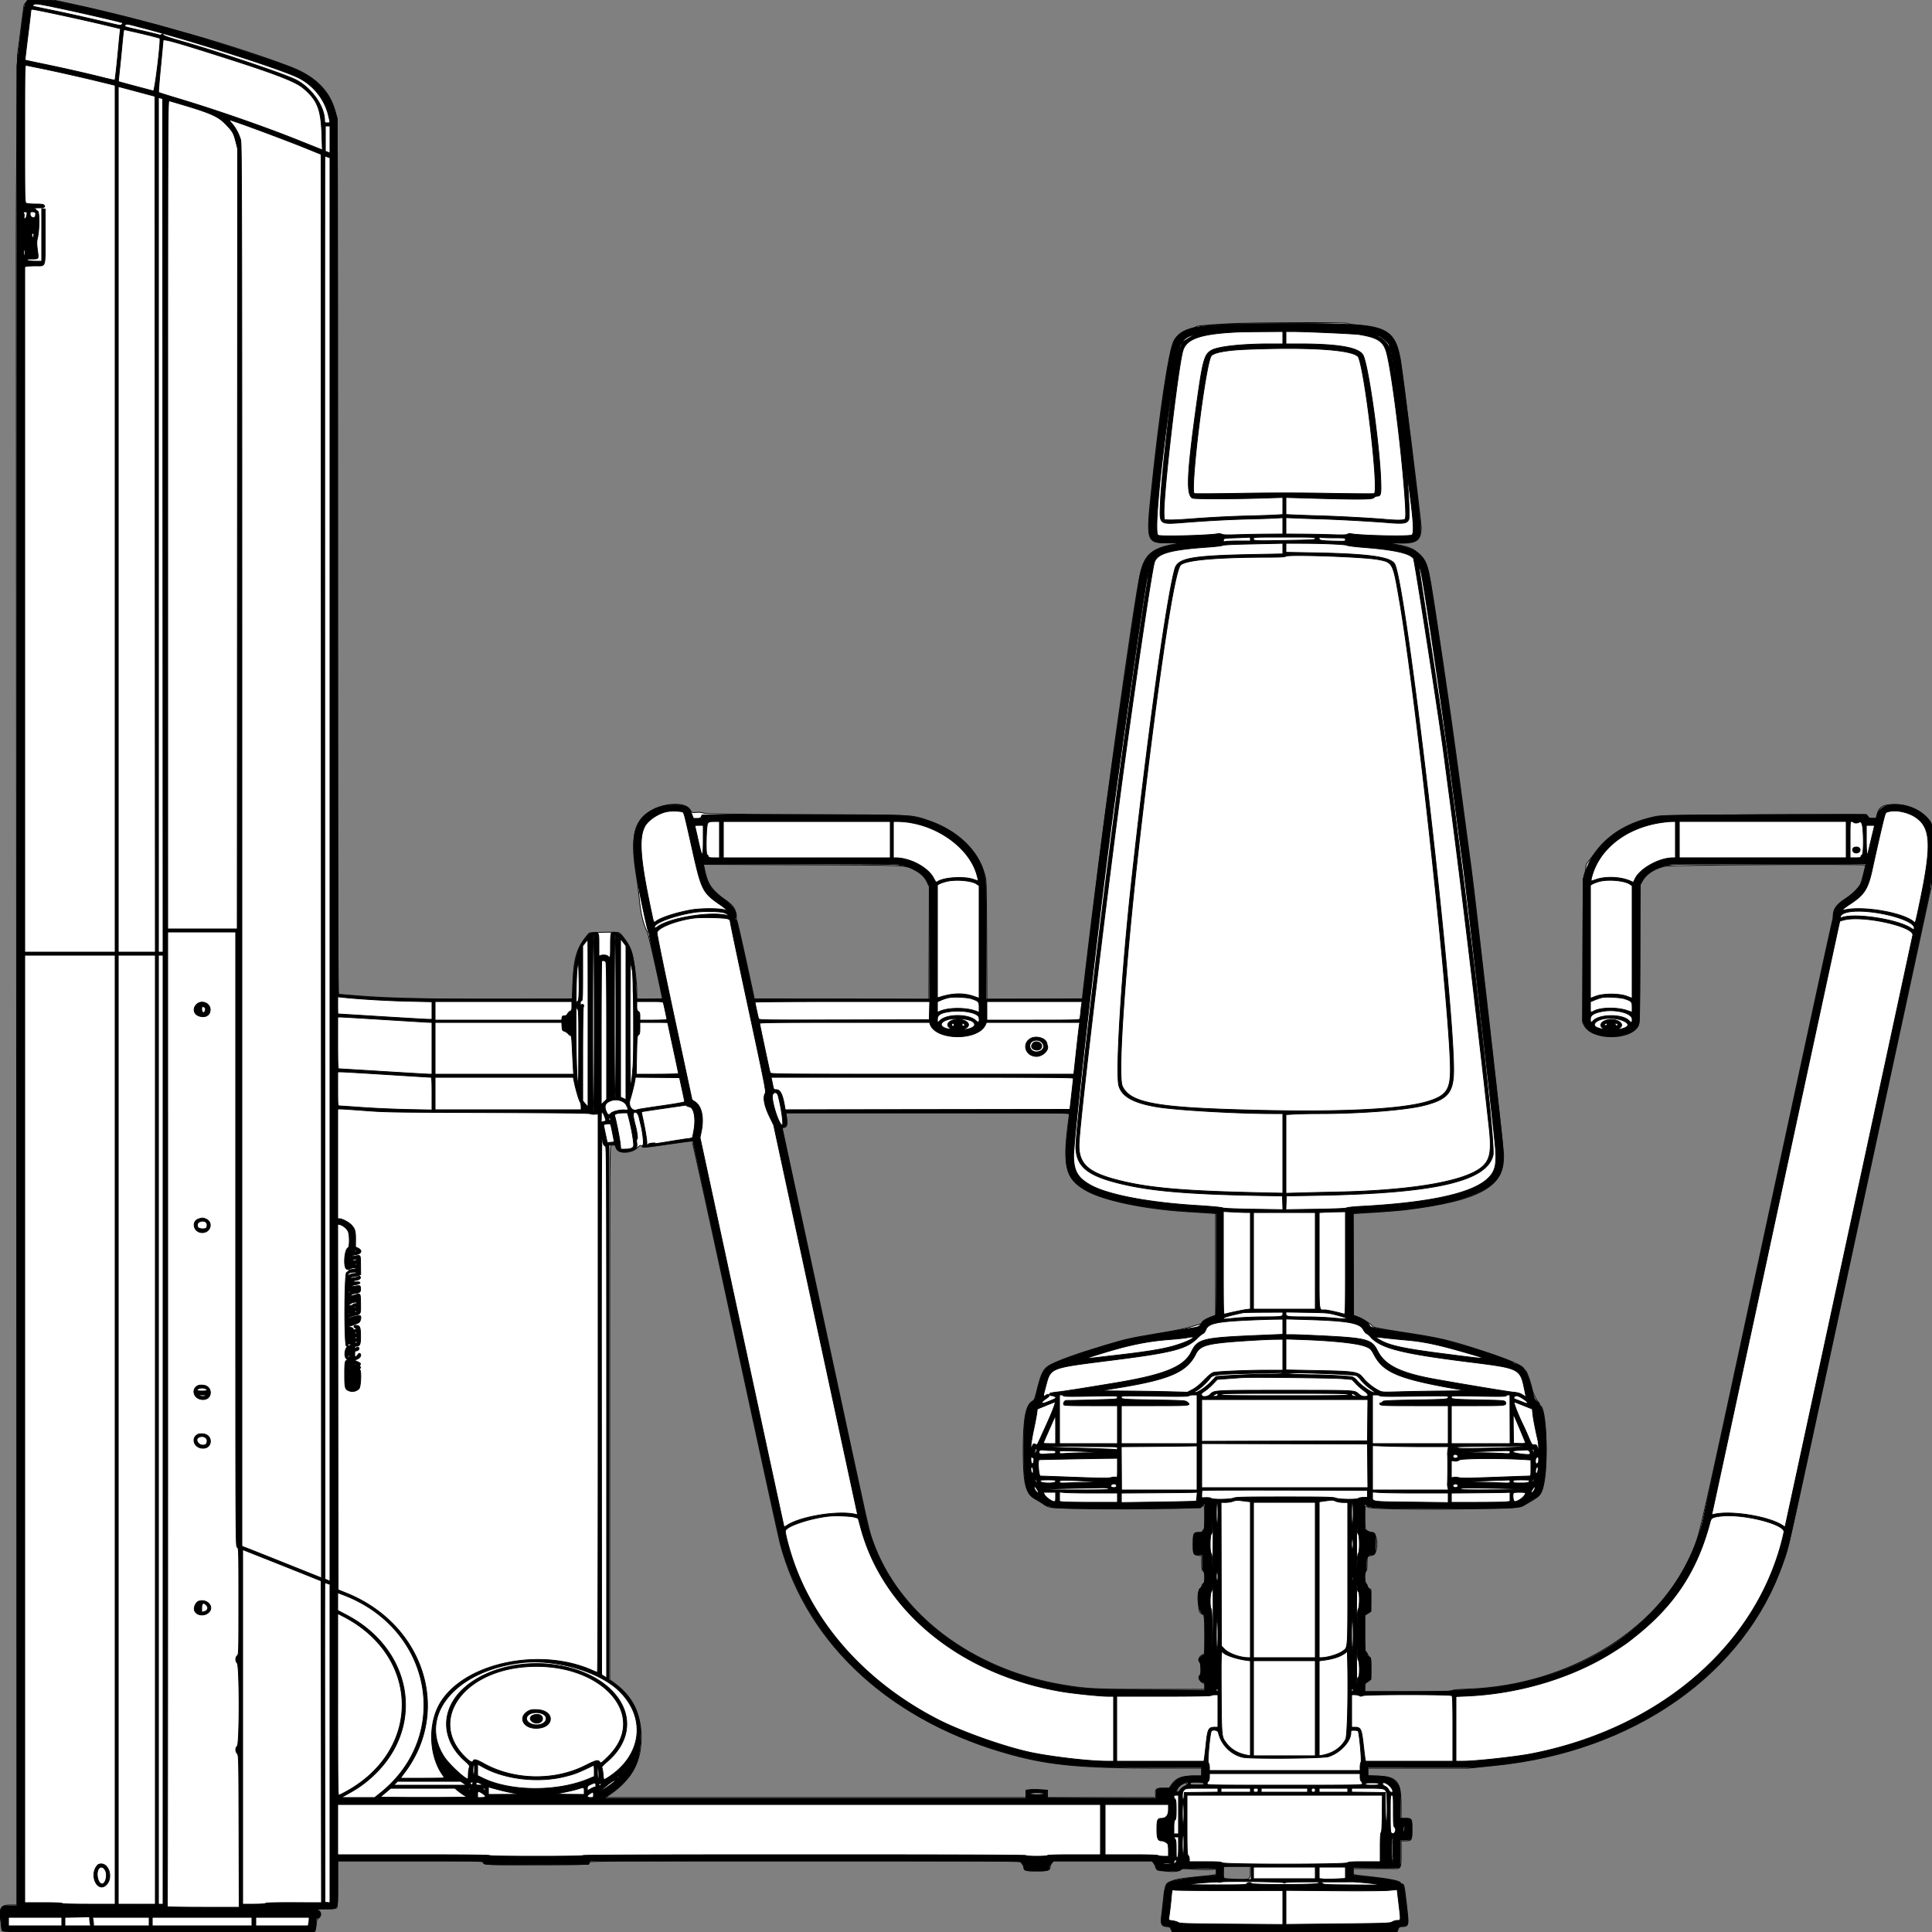
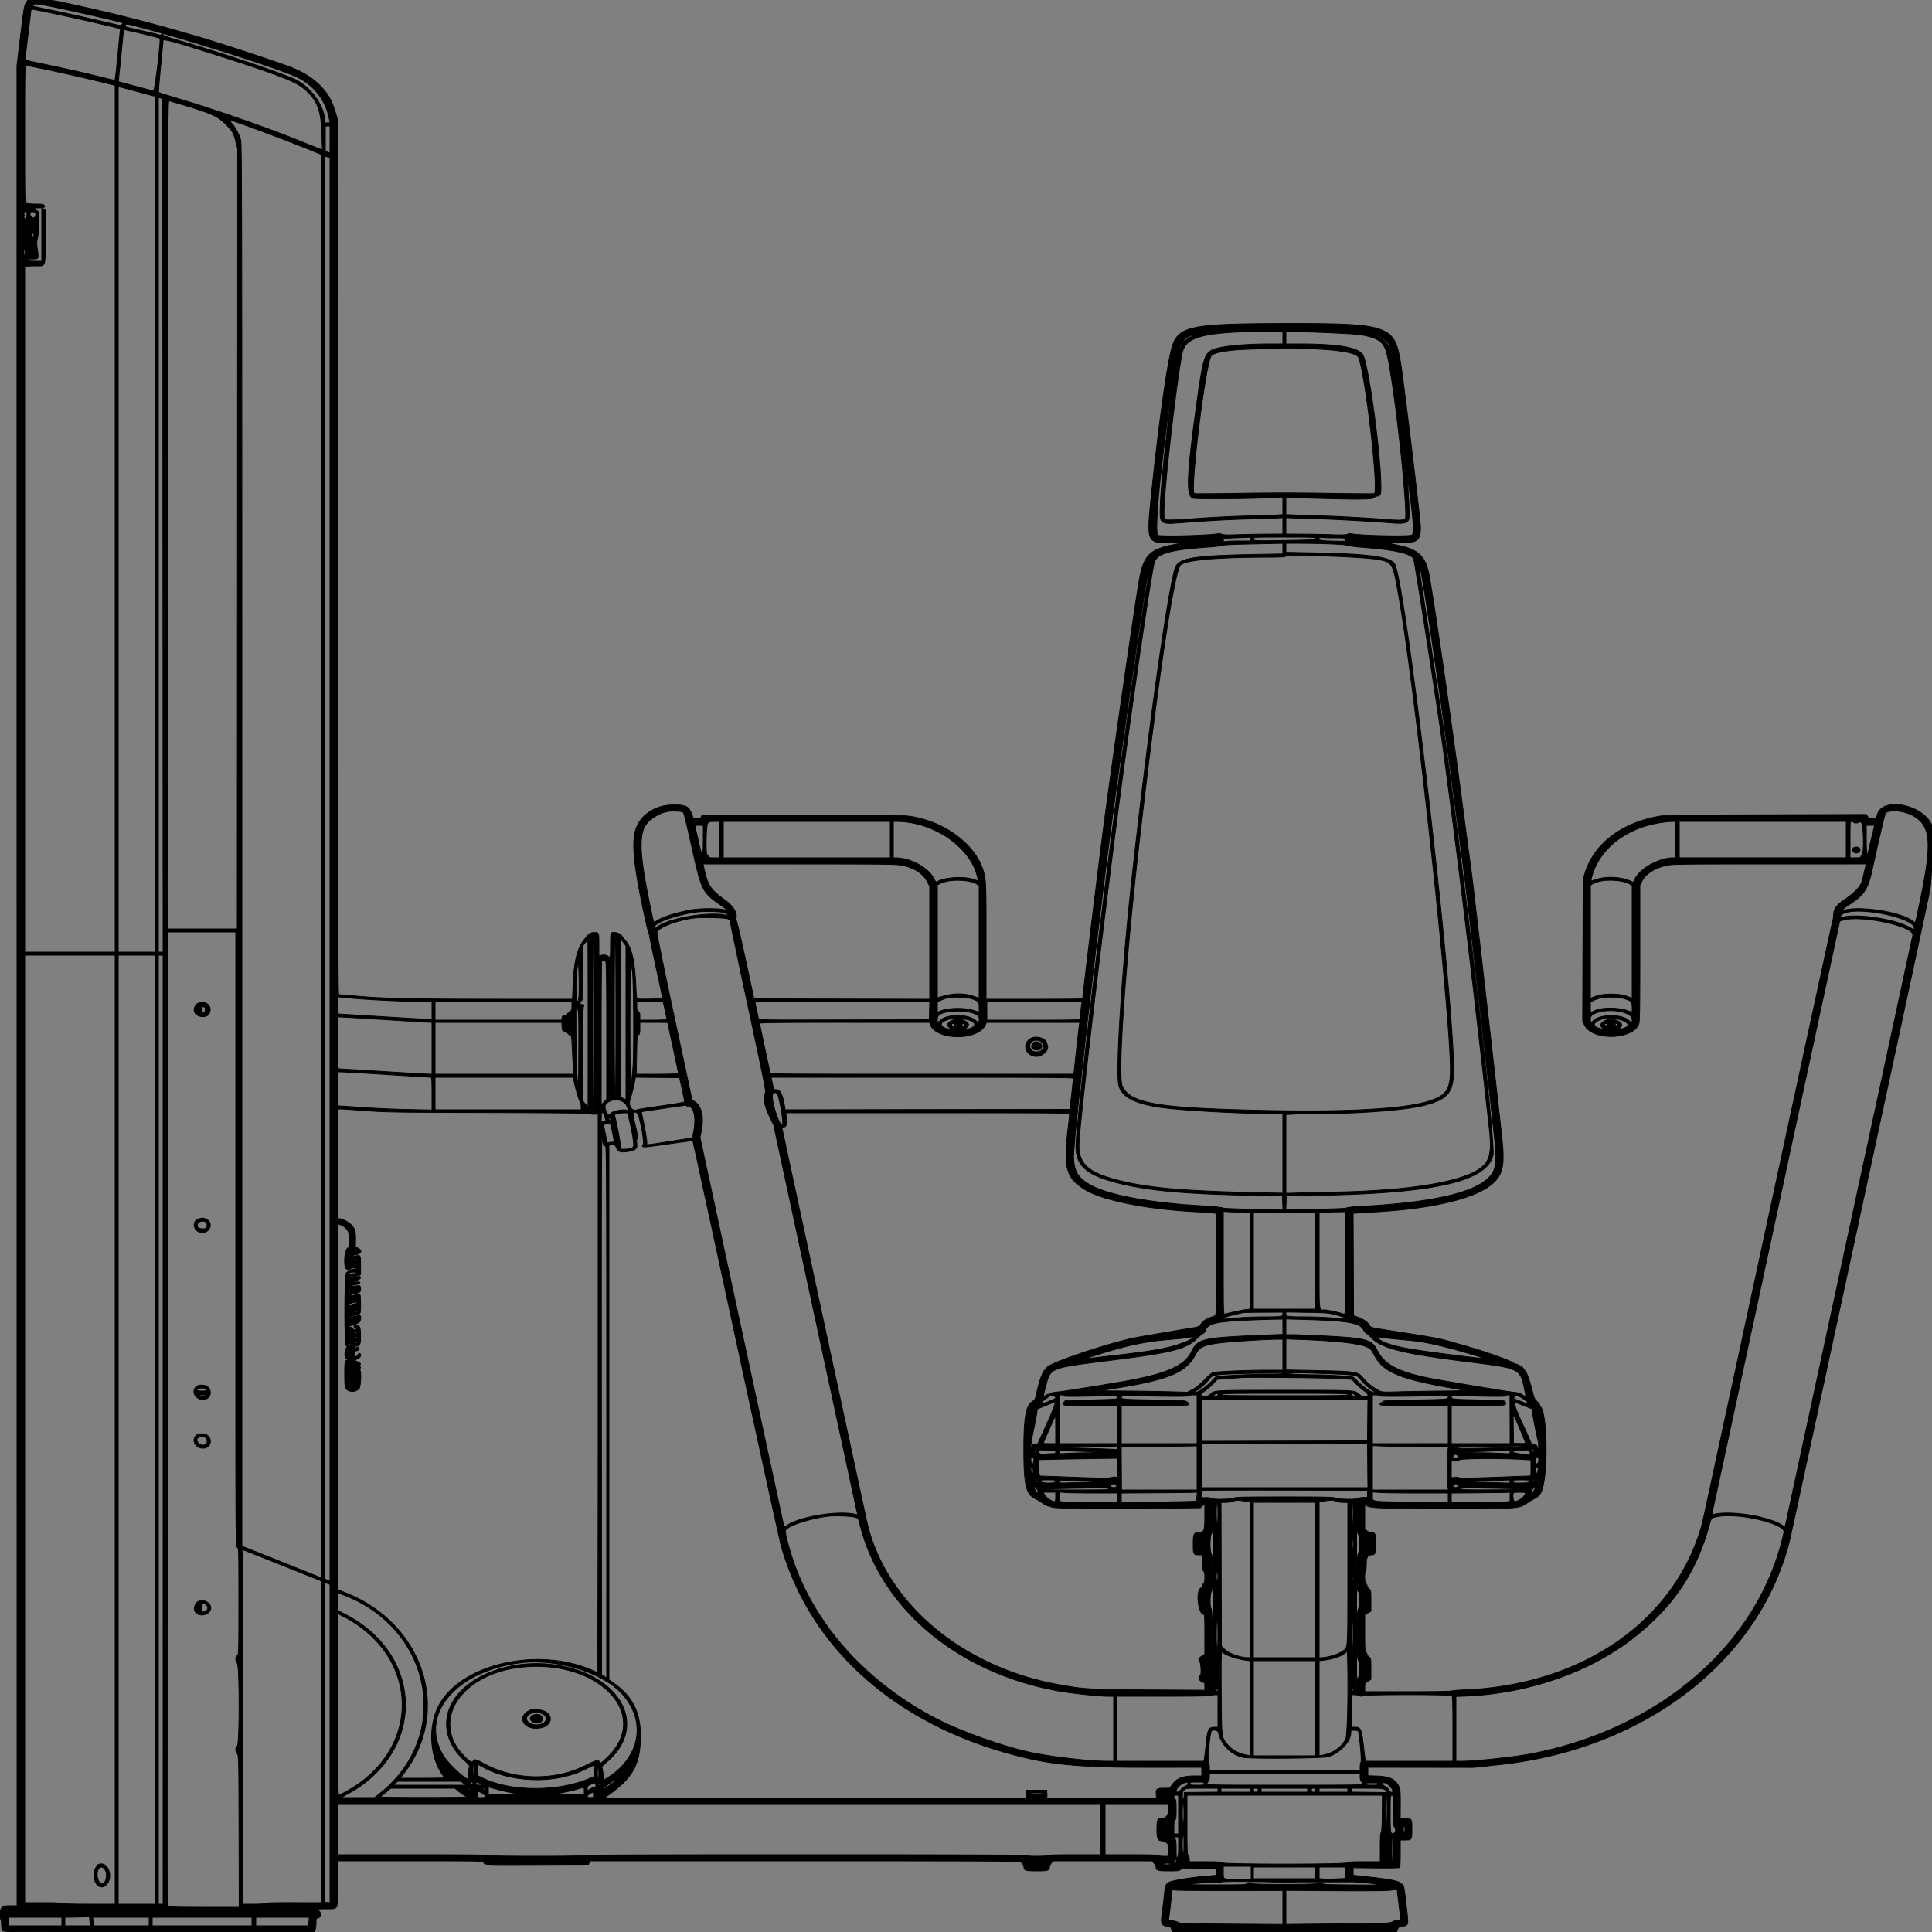
<svg xmlns="http://www.w3.org/2000/svg" preserveAspectRatio="none" width="2500" height="2500" viewbox="0 0 100 100">
  <rect width="100%" height="100%" fill="#808080" stroke="none" />
-   <path class="fill" d="M33.589 3.077c-1.424 1.692-2.594 3.379-2.6 3.75-.006.37-1.896 15.073-4.2 32.673l-4.188 32-.809 100c-.445 55-.799 114.175-.786 131.5.012 17.325.241 510.862.509 1096.75L22.002 2465h-7.866c-13.237 0-15.371 3.462-13.196 21.41.672 5.55 1.441 10.877 1.708 11.84.635 2.282 403.588 2.779 405.018.5.432-.687 1.074-4.362 1.428-8.166.551-5.932 1.017-7.189 3.274-8.834 3.606-2.626 3.554-6.896-.118-9.635l-2.75-2.052 12.55-.031c8.389-.021 12.948-.43 13.75-1.232.88-.88 1.2-9.156 1.2-31V2408h94c79.175 0 94 .217 94 1.378 0 3.616 1.446 3.693 69.024 3.672 67.375-.02 68.976-.106 68.976-3.672 0-1.167 42.595-1.378 278.381-1.378h278.382l2.618 3.433c1.441 1.889 2.619 4.274 2.619 5.3 0 3.785 1.88 4.267 16.643 4.267 15.183 0 17.357-.763 17.357-6.088 0-.903.928-2.823 2.063-4.265l2.063-2.623 63.877-.001 63.876-.001 2.061 2.893c1.133 1.592 2.06 3.512 2.06 4.267 0 5.805 27.541 9.258 33.175 4.159 1.652-1.494 3.341-1.552 17.079-.588 8.385.589 18.078.755 21.538.368 7.261-.811 7.208-.837 7.208 3.484 0 3.782 1.857 3.326-24 5.892-40.118 3.982-42.226 5.31-44.442 28.003-.859 8.8-2.011 19.359-2.559 23.464-1.361 10.183.215 13.002 7.298 13.051 2.867.02 3.98.885 5.452 4.235l1.208 2.75h290.914l1.265-3.5c1.013-2.801 1.795-3.5 3.916-3.5 10.186 0 10.259-.297 6.981-28.718-2.874-24.913-3.167-26.282-5.623-26.282-.81 0-1.728-.666-2.041-1.48-.998-2.603-13.972-5.29-38.369-7.949-25.337-2.761-23-2.087-23-6.632V2418l21.25-.068c11.688-.038 24.904-.011 29.37.058 11.629.182 11.38.61 11.38-19.561V2382h5.066c8.79 0 8.934-.231 8.934-14.335 0-14.341-.181-14.665-8.2-14.665h-5.8l-.006-16.75c-.01-30.961-5.05-37.305-30.244-38.066l-12.75-.385V2288h130.127l34.686-3.519c179.826-18.241 323.097-119.025 372.128-261.771 8.984-26.156-1.676 21.68 95.425-428.21 47.009-217.8 88.087-407.925 91.285-422.5l5.814-26.5.323-38.461c.371-44.186.725-41.222-5.776-48.336-10.3-11.27-25.564-17.703-42.004-17.703-15.531 0-20.485 2.779-23.092 12.952l-1.294 5.048h-4.744c-3.863 0-4.861-.371-5.377-1.998-.349-1.098-1.617-2.242-2.818-2.54-6.185-1.538-263.228.184-271.183 1.816-35.299 7.243-60.303 21.828-78.143 45.583-3.981 5.301-8.188 10.764-9.349 12.139-3.432 4.066-3.977 5.311-3.993 9.124-.008 1.994-.803 5.594-1.765 8-1.617 4.043-1.769 11.537-2 98.376l-.25 94 2.272 4c10.599 18.662 59.293 18.851 69.442.27 1.666-3.051 1.82-9.307 2.286-93.27l.5-90 2.743-4.666c5.277-8.976 15.055-15.457 28.513-18.899 7.011-1.794 260.244-3.276 260.244-1.524 0 2.215-5.425 22.51-6.65 24.879-2.561 4.952-11.125 13.389-17.996 17.728-12.847 8.113-17.334 14.385-17.348 24.246-.003 2.07-.442 4.545-.974 5.5-.532.955-38.352 175.436-84.043 387.736-81.529 378.816-86.537 401.294-93.688 420.5-38.944 104.591-161.016 181.608-294.301 185.68-11.915.364-18.427.979-20.404 1.928-2.372 1.137-12.937 1.392-57.75 1.392H1766v-5.284c0-4.908.232-5.42 3.25-7.175 4.712-2.741 4.718-2.763 4.735-17.822.012-11.486-.241-13.88-1.522-14.372-.846-.324-2.173-2.11-2.949-3.968-.777-1.859-1.885-3.379-2.463-3.379-.705 0-1.051-7.689-1.051-23.332v-23.333l3.75-2.425 3.75-2.425.277-14.202.277-14.201-2.518-1.651c-1.385-.907-2.304-1.998-2.041-2.423.263-.425-.416-1.909-1.509-3.298-2.513-3.196-2.835-14.004-.486-16.353 1.108-1.107 1.5-3.818 1.5-10.361 0-9.652-.377-9.066 6.758-10.503 8.286-1.668 7.719-29.493-.6-29.493-2.224 0-5.544-1.552-7.869-3.679-1.635-1.494-1.876-30.321-.254-30.321.57 0 2.032.636 3.25 1.414 6.197 3.956 191.957 2.823 199.215-1.215 22.96-12.773 24.399-14.144 27.502-26.205 6.871-26.713 3.935-103.994-3.951-103.994-.578 0-1.051-.845-1.051-1.878 0-1.032-.712-2.468-1.582-3.19-2.205-1.83-7.012-11.706-7.795-16.019-1.343-7.388-6.731-22.879-8.395-24.137-.951-.719-2.178-2.115-2.728-3.103-2.23-4.006-17.953-10.823-47.5-20.595-48.678-16.099-57.877-18.287-111.972-26.641-26.246-4.053-34.755-5.711-35.659-6.947-2.443-3.34-11.861-9.506-18.5-12.111l-6.869-2.695V1570.27l13.75-.682c13.95-.691 46.441-3.162 53.75-4.087 98.783-12.505 129.572-30.324 127-73.501-.947-15.893-36.899-332.813-41.974-370-2.44-17.875-7.392-55-11.006-82.5-12.054-91.718-19.847-146.562-34.953-246-9.739-64.108-10.512-66.785-22.409-77.569-7.389-6.697-12.217-8.474-33.658-12.387-6.78-1.238-6.554-1.262 7.192-.765 24.327.88 30.284-3.175 30.302-20.622.007-6.777-24.318-203.101-26.909-217.172-6.173-33.538-16.994-41.881-57.927-44.664-5.965-.405-9.512-1.08-9.814-1.867-.588-1.533-128.447-1.079-155.525.553-32.081 1.933-39.664 2.619-40.994 3.711-.729.597-3.246 1.6-5.594 2.228-11.103 2.969-19.557 8.852-23.321 16.23-6.403 12.552-18.451 92.439-28.477 188.824-7.544 72.524-7.552 72.5 22.567 72.5h16.5l-8 1.334c-29.212 4.869-39.633 13.232-45.507 36.516-8.446 33.48-52.686 353.868-71.755 519.65l-3.738 32.5-61.709.258-61.709.257-.316-76.757c-.31-75.492-.351-76.886-2.508-84.542-9.16-32.509-35.792-57.649-74.758-70.569-20.565-6.818-14.355-6.537-157-7.12-106.515-.435-129.583-.768-132.343-1.907-2.148-.887-5.367-1.198-9-.869-5.657.512-5.657.512-8.047-3.273-7.454-11.805-38.116-9.011-56.943 5.19-16.204 12.222-20.086 36.217-12.833 79.332 1.387 8.25 3.038 20.85 3.668 28 1.816 20.626 5.372 35.758 10.837 46.124 1.591 3.018 19.251 81.875 19.176 85.626-.008.412-7.44.75-16.515.75H824v-9.575c0-12.811-3.407-39.865-6.372-50.595-2.485-8.998-13.136-25.012-17.418-26.192-3.31-.911-37.105-.144-37.964.862-15.945 18.679-19.92 31.279-21.134 67l-.612 18-82.5.298c-96.114.347-151.909-.813-192.25-3.996l-28.75-2.269-.016-564.016c-.015-554.5-.048-564.169-1.956-573.017-6.395-29.651-24.427-49.131-57.574-62.193C314.009 62.306 190.44 26.46 99.218 6.595L68.937 0H36.178l-2.589 3.077M912.247 1127.5c3.638 17.21 9.836 25.676 27.992 38.234 8.552 5.916 11.708 10.83 12.192 18.984.156 2.63.793 5.907 1.415 7.282.886 1.956 22.154 98.432 22.154 100.494 0 .278 50.841.506 112.981.506h112.981l.269-72.75.269-72.75-2.5-5.477c-3.294-7.217-8.4-12.192-16.912-16.478-12.476-6.284-4.511-5.924-144.166-6.508l-128.578-.537 1.903 9m-92.873 154c.002 6.05.167 8.396.366 5.213.199-3.182.197-8.132-.004-11-.201-2.867-.364-.263-.362 5.787m197.982 161.25c2.258 12.052 1.346 16.25-3.53 16.25-1.425 0-1.738.53-1.33 2.25.294 1.237 24.824 114.975 54.511 252.75 59.675 276.946 56.927 264.551 61.738 278.5 32.96 95.558 128.765 168.275 247.633 187.956 30.38 5.03 40.841 5.537 114.372 5.541l68.25.003v-4c0-2.2-.415-4-.923-4-4.208 0-8.454-7.613-5.577-10 1.081-.897 1.5-3.271 1.5-8.5s-.419-7.603-1.5-8.5c-3.285-2.726.45-10 5.135-10 2.356 0 1.977-50.847-.385-51.68-5.653-1.995-6.25-3.748-6.25-18.339 0-12.401.186-13.839 2-15.481 1.1-.995 2-2.42 2-3.165 0-.745.9-2.125 2-3.067 1.606-1.375 2-2.95 2-7.99 0-4.945-.425-6.703-2-8.278-1.699-1.699-2-3.333-2-10.868v-8.869l-4.039-.541c-6.703-.899-6.961-1.461-6.961-15.144 0-13.989.291-14.578 7.2-14.578 3.644 0 4.8-.369 4.8-1.531 0-.843.675-1.791 1.5-2.107 1.243-.478 1.5-3.209 1.5-15.969 0-16.381-.136-16.763-4.79-13.484-4.801 3.381-181.555 3.72-195.816.375-2.259-.53-5.672-2.157-7.585-3.616-1.913-1.459-6.549-4.344-10.303-6.41-13.463-7.412-16.494-19.314-16.494-64.758 0-39.535 3.416-57.395 11.911-62.27 2.46-1.413 3.14-3.121 6.43-16.155 5.249-20.792 7.999-26.059 15.906-30.464 11.174-6.224 34.886-14.754 70.741-25.447 30.953-9.231 28.892-8.78 78.5-17.209 13.2-2.243 27.375-5.151 31.5-6.462s9.412-2.876 11.75-3.477c2.338-.601 4.25-1.508 4.25-2.016 0-1.942 4.587-5.049 11.161-7.561l6.839-2.614v-131.609l-9.75-.602c-5.362-.33-17.4-1.077-26.75-1.659-55.717-3.469-107.665-14.368-131.189-27.524-27.084-15.146-30.947-32.261-21.819-96.681l.532-3.75h-367.183l.515 2.75m-154.216 38.049c-28.903 4.204-31.433 4.429-32.299 2.881-1.319-2.356-2.402-2.117-6.006 1.328-8.506 8.128-25.278 8.132-27.713.006-.917-3.062-1.657-4.023-2.769-3.596-.834.32-2.38.582-3.435.582-1.887 0-1.918 5.581-1.918 345.75v345.75l6.567 4.86c26.288 19.457 37.605 48.074 33.272 84.14-2.706 22.526-16.178 43.288-37.833 58.304l-7.494 5.196 271.994.002 271.994.001v-9.443l4.72-.798c2.596-.439 8.896-.453 14-.03l9.28.768v9.503l70.127-.001 70.127-.002-.455-4.25c-.729-6.793.871-8.065 9.884-7.856l7.506.174 2.616-3.953c5.989-9.049 13.282-12.115 28.821-12.115H1555v-10l-60.75-.002c-91.117-.004-135.399-4.033-182.25-16.583-156.234-41.853-267.343-142.373-302.353-273.539-1.964-7.357-28.225-127.64-58.359-267.296-30.133-139.656-55.238-254.015-55.788-254.131-.55-.116-15.112 1.841-32.36 4.35m-23.64-.792c-1.287.558-.217.661 3 .289 2.75-.318 5.188-.739 5.417-.937.867-.747-6.506-.18-8.417.648M1755 2188.5c0 .275.225.5.5.5s.5-.225.5-.5-.225-.5-.5-.5-.5.225-.5.5m-949.595 105.655c-.443.715-.275.883.44.44.635-.392 1.155-.911 1.155-1.154 0-.834-.883-.439-1.595.714m735.262 12.512c-2.479 2.479-.343 3.333 8.333 3.333 8.333 0 9-.148 9-2 0-2.02-15.457-3.209-17.333-1.333m-11.167 2.175c-3.638 2.224-5.062 3.875-6.417 7.441-1.459 3.835 1.821 3.752 4.013-.102.878-1.544 3.241-3.587 5.25-4.541 3.792-1.799 4.959-4.643 1.904-4.636-.963.002-3.1.829-4.75 1.838m287.752 58.658c.011 2.2.216 2.982.455 1.738.239-1.244.23-3.044-.02-4s-.446.062-.435 2.262m-14.843 25c-.001 9.35.149 13.31.334 8.799.185-4.51.186-12.16.002-17-.183-4.839-.335-1.149-.336 8.201m-295.159 20.216c1.513.229 3.987.229 5.5 0s.275-.416-2.75-.416-4.263.187-2.75.416m76.417 2.951c-.367.366-.667 3.899-.667 7.85v7.184l9.154.649c25.044 1.778 25.846 1.515 25.846-8.467V2415h-16.833c-9.259 0-17.134.3-17.5.667" fill-rule="evenodd" stroke="null" fill="#fff" />
  <path class="line" d="M33.64 3.75c-2.132 3.348-2.89 7.901-7.061 42.465l-4.673 38.714.067 1190.536L22.039 2466h-7.937c-9.503 0-10.74.398-12.639 4.072-1.659 3.207-1.979 12.491-.463 13.428.55.34 1 3.321 1 6.625 0 3.303.466 6.877 1.035 7.941 1.018 1.902 4.34 1.934 202.402 1.934h201.367l1.098-3.149c.604-1.732 1.098-5.782 1.098-9 0-5.149.236-5.851 1.965-5.851 4.286 0 5.176-8.186 1.033-9.501-4.819-1.529-1.217-2.499 9.279-2.499 17.118 0 15.723 2.888 15.723-32.557V2408h94.5c93.53 0 94.5.02 94.5 1.981 0 3.074.357 3.088 70 2.795l65.5-.276.987-2.25.987-2.25h278.192c243.085 0 278.358.185 279.513 1.465 3.303 3.663 3.821 4.607 3.821 6.958 0 3.825 2.709 4.577 16.5 4.577 14.102 0 16.5-.712 16.5-4.899 0-1.723 1.031-3.859 2.636-5.465l2.637-2.636h127.396l2.666 2.991c1.466 1.646 2.665 4.105 2.665 5.465 0 3.8 2.746 4.544 16.781 4.544 11.548 0 13.161-.215 15.258-2.033 1.289-1.119 2.97-1.794 3.734-1.5.765.293 10.579.533 21.809.533H1574v8.608l-18.468 1.716c-17.996 1.671-39.185 5.349-43.201 7.499-3.804 2.036-4.501 4.146-5.908 17.878-.778 7.589-1.866 16.81-2.418 20.491-2.257 15.029-1.454 17.374 6.312 18.438 4.136.567 4.73.981 5.726 4.001l1.112 3.369h289.947l1.413-3.381c1.218-2.916 2.018-3.472 5.814-4.041 8.709-1.306 8.46-.004 5.302-27.699-2.625-23.016-3.472-26.879-5.893-26.879-.56 0-1.545-.721-2.19-1.603-1.687-2.308-15.741-4.992-39.798-7.601l-20.75-2.25v-9.685l29.25.31c16.088.171 29.813-.049 30.5-.489.922-.59 1.25-5.381 1.25-18.241V2381h6.3c8.546 0 8.7-.25 8.7-14.165 0-13.645-.13-13.835-9.472-13.835h-5.603l.126-18.25c.135-19.362-.274-21.731-4.763-27.616-4.525-5.934-11.91-8.526-25.538-8.966l-11.75-.379v-10.825l68.25.054 68.25.054 33-3.51c188.152-20.015 336.324-133.773 375.855-288.562 2.657-10.401 175.464-811.32 181.671-842 3.267-16.148 4.639-81.982 1.819-87.316-13.464-25.468-63.044-34.007-69.453-11.962l-1.534 5.278h-4.814c-4.054 0-5.077-.402-6.482-2.545l-1.667-2.545-129.698.387c-114.28.342-130.767.581-138.697 2.014-48.984 8.852-83.863 35.737-95.599 73.689l-2.319 7.5-.335 91.9-.335 91.899 2.618 5.352c10.132 20.709 63.913 18.84 70.29-2.443.868-2.898 1.18-27.053 1.18-91.31v-87.369l2.702-5.34c4.809-9.506 16.191-16.797 31.697-20.305 7.617-1.723 15.576-1.834 133.243-1.858l125.141-.026-1.903 8.25c-1.047 4.537-2.188 9.6-2.536 11.25-1.849 8.768-8.49 16.299-23.55 26.709-10.802 7.467-13.863 11.804-14.233 20.172-.129 2.905-.515 5.735-.858 6.29-.343.555-38.211 175.344-84.151 388.419-45.939 213.076-84.008 389.21-84.597 391.41-33.554 125.344-153.765 209.835-307.514 216.136-9.084.373-16.751 1.057-17.038 1.521-.286.463-25.694.843-56.462.843H1766v-5.367c0-5.154.159-5.472 4-8.014l4-2.647v-13.414c0-13.116-.055-13.456-2.5-15.379-1.375-1.082-2.5-2.634-2.5-3.45 0-.816-.675-2.044-1.5-2.729-1.256-1.043-1.499-5.084-1.492-24.872l.007-23.628 3.993-2.28 3.992-2.28v-13.476c0-13.129-.065-13.533-2.5-15.651-1.375-1.195-2.5-3.007-2.5-4.025 0-1.018-.675-2.11-1.5-2.426-1.758-.675-2.204-14.809-.5-15.862.55-.34 1-4.399 1-9.02 0-9.396 1.746-12.48 7.066-12.48 4.327 0 4.942-1.773 5.048-14.548.106-12.86-.544-14.452-5.901-14.452-1.322 0-3.711-.931-5.309-2.068l-2.904-2.068v-32.945l2.577 2.39c3.495 3.241 19.013 3.747 113.923 3.714 83.692-.028 82.938.029 93.5-7.057 3.025-2.029 7.761-4.832 10.524-6.23 5.577-2.82 8.381-7.224 10.339-16.236 6.316-29.069 4.53-91.343-2.917-101.71-1.07-1.49-1.946-3.144-1.946-3.677 0-.532-1.484-2.238-3.297-3.79-2.665-2.281-3.647-4.262-5.117-10.323-3.498-14.427-7.502-26.112-9.938-29.007-1.351-1.605-2.612-3.288-2.802-3.739-.541-1.283-7.778-5.254-9.574-5.254-.888 0-2.349-.665-3.247-1.477-3.182-2.88-37.704-15.093-62.233-22.016-8.961-2.529-19.217-5.448-22.792-6.487-9.247-2.686-24.276-5.452-57.5-10.585-44.421-6.863-41.417-6.187-43.58-9.806-2.323-3.888-7.548-7.492-14.832-10.228l-5.588-2.099-.257-66.071-.257-66.07 6.257-.546c3.441-.3 11.432-.807 17.757-1.127 75.062-3.797 131.928-16.869 154.72-35.566 14.855-12.187 17.611-24.079 13.826-59.675-5.473-51.479-37.053-326.86-39.503-344.468-1.662-11.946-6.862-50.871-11.556-86.5-15.425-117.076-39.637-283.167-44.064-302.272-4.633-19.994-13.731-28.591-35.469-33.515-6.3-1.427-13.029-2.973-14.954-3.436-2.292-.551 2.025-.792 12.5-.699 23.984.214 27.622-2.491 27.61-20.53-.006-9.674-22.274-192.969-26.099-214.834-8.044-45.98-16.369-48.636-151.511-48.335-122.137.272-136.523 3.508-144.467 32.499-6.217 22.69-17.396 103.425-26.078 188.343-6.436 62.941-6.344 63.166 25.545 62.81l17-.189-12.162 2.33c-31.144 5.966-39.271 13.261-45.178 40.549-3.485 16.098-33.527 222.967-46.181 318-6.769 50.833-27.979 224.723-27.979 229.384 0 .339-28.132.616-62.516.616h-62.515l.043-74.75c.044-74.904-.123-79.128-3.609-91.198-8.754-30.304-42.048-58.111-81.403-67.987-18.145-4.553-18.56-4.565-154-4.565H908.5l-.987 2.25c-.819 1.867-1.775 2.25-5.611 2.25h-4.624l-2.167-5.661c-3.891-10.169-7.588-11.928-24.611-11.712-15.586.197-29.034 5.822-38.747 16.206-13.479 14.41-14.972 34.191-6.356 84.206 3.492 20.27 12.421 61.769 13.843 64.333.649 1.171 1.09 2.585.98 3.143-.11.558 3.777 19.458 8.638 42l8.838 40.985-16.49.275c-9.069.151-16.757.007-17.084-.319-.326-.327-.891-7.426-1.254-15.775-1.401-32.21-5.21-49.556-12.917-58.829-2.582-3.106-5.404-6.661-6.272-7.9-1.809-2.582-10.31-4.444-12.429-2.722-.902.732-1.25 5.299-1.25 16.392 0 15.794-.146 16.461-3.032 13.849-1.921-1.739-6.391-2.248-9.718-1.107l-2.25.771v-14.518c0-16.378.003-16.37-7.352-15.785-4.191.333-4.838.815-10.99 8.198-9.638 11.567-13.951 28.766-15.226 60.72l-.688 17.25-98.622-.034c-107.818-.038-145.876-.869-180.122-3.935-12.375-1.108-23.047-2.018-23.716-2.023-.953-.006-1.287-122.666-1.545-566.758l-.329-566.75-2.1-7c-4.97-16.575-9.115-24.076-19.231-34.8-10.16-10.772-24.414-19.549-42.079-25.911-33.45-12.048-95.889-32.39-124-40.399a24921.8 24921.8 0 0 1-24-6.86C180.443 25.773 120.776 11.191 73.792 1.577 68.786.553 60.817 0 51.056 0H36.028L33.64 3.75m9.394 2.709c-.993 1.197-.791 1.555 1.128 1.995 1.286.295 13.363 2.819 26.838 5.608 21.376 4.425 33.875 7.225 76.351 17.105 8.089 1.881 8.989 1.922 10.441.47.874-.874 1.391-1.765 1.148-1.979-1.394-1.235-73.829-17.723-99.241-22.589-12.827-2.457-15.064-2.539-16.665-.61m-3.07 7.291c-.019.963-1.776 15.7-3.903 32.75s-3.764 31.109-3.639 31.242c.126.133 10.995 2.47 24.153 5.194 26.125 5.407 56.118 12.218 77.798 17.666 7.63 1.917 14.057 3.301 14.282 3.076.514-.514 2.826-21.237 4.83-43.307.843-9.279 1.766-18.291 2.051-20.027l.519-3.156-19.277-4.652C106.902 25.327 45.029 12 41.434 12c-.789 0-1.45.787-1.47 1.75M161.98 32.524c-1.693 2.04-3.12 1.557 20.52 6.947 11.55 2.633 21.955 5.146 23.123 5.585 1.315.494 2.578.35 3.317-.379.918-.905 1.504-.758 2.531.633.881 1.192 7.848 3.652 20.431 7.214 47.138 13.341 134.596 42.673 150.322 50.415C402.651 112.995 420 137.315 420 155.894c0 2.883.251 3.106 3.5 3.106 4.115 0 4.013.699 1.454-9.976-4.883-20.372-19.138-38.322-38.241-48.153-20.242-10.418-131.14-46.048-200.192-64.32-23.544-6.23-22.812-6.11-24.541-4.027m-2.407 9.68c-.31 2.363-1.262 11.721-2.114 20.796-.853 9.075-2.193 22.324-2.979 29.442-.786 7.119-1.328 13.038-1.204 13.155.222.211 41.332 11.19 45.261 12.089 1.852.423 9.997-66.485 8.301-68.181-.494-.494-22.434-5.979-33.82-8.456-5.216-1.134-10.248-2.304-11.182-2.601-1.369-.435-1.809.296-2.263 3.756m51.449 10.046c.012.688-1.416 15.984-3.173 33.993-1.758 18.009-2.936 33.003-2.618 33.321.317.318 11.758 3.927 25.423 8.02 48.03 14.386 111.155 36.317 154.346 53.622 12.375 4.959 24.67 9.872 27.322 10.918l4.821 1.903-.669-20.263c-1.081-32.748-6.005-44.841-24.441-60.035C381.818 105.31 355.583 95.216 288 73.7c-60.644-19.307-77.021-23.87-76.978-21.45M32 172.897c0 87.001.044 89.056 1.934 90.068 1.064.569 6.409 1.035 11.878 1.035 7.485 0 10.242.36 11.152 1.456C59.248 268.208 57.022 269 47 269c-5.435 0-10.091.337-10.347.75-.256.413 1.74.594 4.436.404 3.783-.267 5.04.017 5.512 1.25.337.878 1.202 1.596 1.923 1.596 2.614 0 2.6 24.302-.02 35.032-1.123 4.598-1.132 7.214-.052 15.5 1.597 12.256 2.176 11.445-8.261 11.584-4.78.064-7.791.332-6.691.597 1.1.265 2.428.887 2.95 1.384.523.497 4.685.903 9.25.903H54v-68.139l2.25.319 2.25.32v35.098c0 41.751 1.08 38.397-12.372 38.416-5.296.007-10.641.285-11.878.616l-2.25.603V1232h117V110.408l-19.25-4.696c-24.602-6.001-60.032-13.964-79.25-17.811-8.25-1.652-15.788-3.236-16.75-3.52-1.657-.488-1.75 4.194-1.75 88.516m121 499.084V1232h48.002l-.251-553.704-.251-553.704-21.32-5.705c-11.726-3.138-22.414-5.98-23.75-6.315l-2.43-.61v560.019m52 7.105V1232h6.002l-.251-552.178-.251-552.178-2.75-.736-2.75-.735v552.913m12-13.153V1202h89.994l.253-504.75.253-504.75-2.238-8.776c-2.916-11.436-4.016-13.406-12.445-22.28-11.102-11.687-20.074-15.451-74.067-31.072-1.665-.482-1.75 25.494-1.75 535.561m83.02-506.183c4.805 5.446 9.038 13.334 11.368 21.182 1.478 4.978 1.612 81.031 1.612 912.662v907.231l6.75 2.58c3.713 1.419 26.888 10.641 51.501 20.495l44.75 17.915-.25-921.046-.251-921.046-17-6.908C366.338 179.746 299.494 155 296.354 155c-.288 0 1.362 2.137 3.666 4.75M421 179.402v16.402l3 1.046 3 1.046V163h-6v16.402m-.751 943.275l.251 920.676 3.25 1.327 3.25 1.326V204.196l-3.149-1.098c-1.732-.604-3.308-1.098-3.501-1.098-.193 0-.238 414.305-.101 920.677M30.543 274.931c-.317.512-.193 1.167.274 1.456.467.289.648 1.895.403 3.569-.327 2.229-.048 3.044 1.042 3.044 1.349 0 2.738-3.868 2.738-7.625 0-1.538-3.562-1.893-4.457-.444M39 277.387c0 3.708 5.245 6.024 6.462 2.852 1.599-4.168.616-6.239-2.962-6.239-3.311 0-3.5.183-3.5 3.387m2.07 26.363c.098 2.43 1.764 6.21 1.873 4.25.047-.825.356-2.512.687-3.75.444-1.654.175-2.25-1.013-2.25-.9 0-1.586.776-1.547 1.75m-10.323 20.111c-.631 2.413.213 7.139 1.274 7.139.663 0 .184-7.909-.532-8.79-.129-.159-.463.584-.742 1.651M1601.5 429.663c-48.002 2.282-66.38 8.59-70.899 24.337-6.352 22.136-25.328 186.175-24.391 210.853l.29 7.647 6.5.309c3.575.17 15.5-.385 26.5-1.234 27.193-2.097 52.648-3.398 79.5-4.063 12.375-.306 26.662-.814 31.75-1.128l9.25-.571v-22.106l-28.25.896c-34.564 1.097-84.267 1.172-87.982.133-8.979-2.513-8.111-28.749 3.826-115.736 8.657-63.083 10.618-70.446 20.188-75.794 8.744-4.886 39.651-8.206 76.394-8.206H1660v-16l-26.25.189c-14.437.104-28.95.317-32.25.474M1664 437v8h16.389c52.033 0 78.37 4.688 83.533 14.869 6.842 13.493 21.227 115.743 22.817 162.193.596 17.406.018 19.938-4.552 19.938-1.567 0-3.53.92-4.58 2.146-1.958 2.286-21.671 2.331-92.357.209l-21.25-.638v22.082l12.25.576c6.737.317 21.475.831 32.75 1.143 22.732.627 66.765 3.023 83 4.515 16.368 1.505 25.663 1.288 26.393-.615 1.159-3.021.593-16.753-1.906-46.254-5.404-63.778-16.15-145.652-22.069-168.15-4.004-15.217-11.003-19.986-35.418-24.134-5.626-.955-69.071-3.807-85.75-3.854L1664 429v8m-116-4.5c0 .275.225.5.5.5s.5-.225.5-.5-.225-.5-.5-.5-.5.225-.5.5m227.333.167a.948.948 0 0 0 1.334 0c.366-.367.066-.667-.667-.667-.733 0-1.033.3-.667.667m-234.742 1.906c-8.211 3.009-13.16 8.891-15.083 17.927-.351 1.65.514.3 1.922-3 1.409-3.3 2.563-6.074 2.565-6.165.022-.758 10.354-7.356 13.505-8.623 4.947-1.99 2.465-2.108-2.909-.139m237.742-.906a.948.948 0 0 0 1.334 0c.366-.367.066-.667-.667-.667-.733 0-1.033.3-.667.667m6.167 2.488c5.511 2.846 10.365 7.587 12.641 12.345 1.052 2.2 1.676 3.176 1.386 2.168-.29-1.007-.527-2.389-.527-3.07 0-3.639-12.029-13.697-16.21-13.554-.71.025.51.974 2.71 2.111m-172.227 15.934c-25.983 1.056-42.829 4.345-45.229 8.829-7.841 14.651-27.109 172.35-21.718 177.742.386.386 26.836.25 58.776-.303 38.772-.67 77.098-.672 115.308-.005 31.478.549 57.989.709 58.912.355 6.069-2.329-11.159-152.106-20.245-176.004-3.775-9.929-60.7-14.073-145.804-10.614m187.322 4.411c.277 2.2 1.135 6.475 1.907 9.5 1.086 4.249 1.291 4.59.903 1.5-.277-2.2-1.135-6.475-1.907-9.5-1.086-4.249-1.291-4.59-.903-1.5m-275.516 1.083c.048 1.165.285 1.402.604.605.289-.722.253-1.585-.079-1.917-.332-.332-.568.258-.525 1.312m-1 5c.048 1.165.285 1.402.604.605.289-.722.253-1.585-.079-1.917-.332-.332-.568.258-.525 1.312m-.921 5.417c0 1.375.227 1.938.504 1.25.278-.687.278-1.812 0-2.5-.277-.687-.504-.125-.504 1.25m-1 6c0 1.375.227 1.938.504 1.25.278-.687.278-1.812 0-2.5-.277-.687-.504-.125-.504 1.25m282.031 1c-.022 1.375.32 4.525.76 7 .6 3.374.818 3.75.868 1.5.037-1.65-.305-4.8-.76-7-.518-2.504-.842-3.065-.868-1.5m-283.11 4.583c.048 1.165.285 1.402.604.605.289-.722.253-1.585-.079-1.917-.332-.332-.568.258-.525 1.312m-.921 6.417c0 1.375.227 1.938.504 1.25.278-.687.278-1.812 0-2.5-.277-.687-.504-.125-.504 1.25m286.037 3.5c.02 1.65.244 2.204.498 1.231.254-.973.237-2.323-.037-3-.274-.677-.481.119-.461 1.769m-287.037 2.5c0 1.375.227 1.938.504 1.25.278-.687.278-1.812 0-2.5-.277-.687-.504-.125-.504 1.25m288 5c0 1.375.227 1.938.504 1.25.278-.687.278-1.812 0-2.5-.277-.687-.504-.125-.504 1.25m-288.963 1.5c.02 1.65.244 2.204.498 1.231.254-.973.237-2.323-.037-3-.274-.677-.481.119-.461 1.769m-1.116 4.544c-.043.849-1.646 12.858-3.561 26.687-12.768 92.187-18.586 159.552-14.065 162.858 2.667 1.951 67.881.233 78.061-2.056 1.108-.249 3.102.092 4.432.757 1.772.887 7.241 1.041 20.486.577 9.937-.348 27.18-.686 38.318-.75L1660 691v-21.15l-8.75.555c-4.812.306-19.1.804-31.75 1.108-27.985.672-53.083 1.987-85.5 4.477-34.696 2.665-33.525 3.548-32.518-24.49.793-22.118 7.176-84.895 13.096-128.826 1.396-10.355 2.322-19.355 2.059-20-.283-.692-.511-.541-.558.37M1807 504c0 .733.3 1.033.667.667a.948.948 0 0 0 0-1.334c-.367-.366-.667-.066-.667.667m12.195 98.5c.02 1.65.244 2.204.498 1.231.254-.973.237-2.323-.037-3-.274-.677-.481.119-.461 1.769m.935 7.5c-.052 1.375.344 6.55.879 11.5 1.992 18.405 3.112 47.795 1.93 50.647-2.1 5.07-6.643 5.833-25.483 4.279-22.644-1.868-65.654-4.269-87.956-4.91-10.45-.301-24.963-.801-32.25-1.112l-13.25-.565V691l20.75.117c11.412.064 28.956.402 38.987.75 13.689.475 18.654.327 19.911-.595.922-.676 2.615-1.025 3.764-.775 11.911 2.587 77.505 3.987 79.788 1.703 2.633-2.632 1.916-16.816-2.587-51.2-2.414-18.425-4.431-32.375-4.483-31M1599 695.96c-15.411.537-15.502.554-15.838 2.933-.312 2.202-.083 2.341 2.875 1.75 1.767-.354 9.682-.643 17.588-.643H1618v-2.5c0-1.794-.494-2.441-1.75-2.29-.963.116-8.725.453-17.25.75m23 .981c0 3.076-.198 3.064 40.883 2.383 37.063-.615 39.117-.745 39.117-2.486 0-1.753-1.845-1.838-40-1.838-38.928 0-40 .052-40 1.941m85-.119c0 2.534 3.082 3.029 21.25 3.41 12.635.266 12.75.248 12.75-1.982 0-2.231-.124-2.25-14.75-2.264-8.112-.007-15.763-.285-17-.616-1.799-.482-2.25-.191-2.25 1.452m-91.699 7.184c-20.016.413-32.691 1.062-33.5 1.716-.716.578-8.951 1.581-18.301 2.229-50.238 3.48-66.699 8.309-69.902 20.505-3.541 13.481-20.603 127.684-37.58 251.544-21.278 155.235-57.366 456.466-59.663 498.01-1.573 28.457 11.096 39.867 56.145 50.561 38.345 9.103 83.616 12.795 182.25 14.865l25.25.529V1441h-12.909c-46.15 0-123.866-4.452-149.091-8.542-30.768-4.987-46.082-13.321-50.142-27.286-4.592-15.796 3.405-145.526 16.223-263.172 20.361-186.875 45.467-368.336 56.161-405.922 3.995-14.041 21.48-17.123 106.008-18.686l33.75-.624V703l-6.25.171c-3.437.094-20.74.47-38.449.835m48.699 4.833v5.839l36.75.674c69.148 1.27 97.952 5.159 103.751 14.009 14.188 21.654 76.389 554.139 76.484 654.763.028 29.616-7.533 38.624-38.985 46.445-23.835 5.927-81.711 10.431-134.048 10.431-12.453 0-27.436.293-33.296.652l-10.656.652v101.816l19.25-.55c10.588-.303 31.175-.791 45.75-1.085 102.013-2.058 171.611-14.633 190.864-34.485 8.586-8.852 10.256-20.206 7.137-48.5-16.258-147.48-37.354-323.61-51.084-426.5-2.752-20.625-5.887-44.387-6.967-52.803-5.932-46.261-38.443-255.881-39.97-257.722-5.566-6.705-24.731-10.943-63.48-14.034-11.55-.922-21.591-2.152-22.314-2.734-1.578-1.271-29.77-2.544-58.436-2.638L1664 703v5.839m-.41 11.015c-.496.802-7.213 1.157-22.399 1.182-66.5.109-105.437 3.484-113.259 9.818-8.122 6.577-27.489 134.103-51.429 338.646-19.595 167.41-30.71 321.571-24.222 335.946 8.995 19.931 39.056 26.696 133.219 29.981 136.036 4.745 226.929 1.08 263.5-10.625 21.76-6.964 27.255-14.343 27.779-37.302 1.438-63.092-43.848-482.849-65.865-610.5-8.532-49.466-8.457-49.323-27.914-53.017-18.346-3.484-117.686-6.918-119.41-4.129M1836 732.611c0 .52 7.395 49.307 16.433 108.417 9.037 59.11 17.351 114.222 18.474 122.472 31.7 232.842 64.331 516.553 61.079 531.06-7.651 34.144-75.458 49.657-228.486 52.273l-39 .667-.291 8.91-.292 8.911 38.628-.61c25.562-.403 39.071-.978 39.941-1.7.734-.608 9.207-1.509 19.164-2.038 85.173-4.519 139.64-15.985 161.212-33.938 11.418-9.502 14.036-18.083 12.329-40.406-1.906-24.929-35.964-322.537-42.186-368.629a34632.569 34632.569 0 0 1-12.52-94c-13.945-105.968-38.315-271.332-42.076-285.5-1.526-5.749-2.409-7.907-2.409-5.889M1487 736c0 .733.3 1.033.667.667a.948.948 0 0 0 0-1.334c-.367-.366-.667-.066-.667.667m-2.782 12.779c-3.795 18.725-33.937 226.781-45.668 315.221-19.656 148.187-49.868 413.434-49.32 433 .522 18.624 5.447 27.013 21.176 36.071 22.188 12.779 74.915 22.953 139.178 26.854 17.235 1.047 31.008 2.322 32.248 2.985 1.467.785 14.426 1.361 40.207 1.786l38.044.628-.292-8.912-.291-8.912-14-.214c-104.693-1.604-154.64-5.627-196.461-15.827-41.425-10.103-55.89-21.802-56.824-45.959-.856-22.138 34.136-319.64 58.868-500.5 9.761-71.382 27.012-190.925 31.508-218.338 4.711-28.723 5.434-36.668 1.627-17.883M864 1050.085c-11.704 1.957-25.573 11.157-29.945 19.864-7.684 15.302-5.429 43.204 8.935 110.551 3.183 14.924 2.511 13.858 6.905 10.951 7.138-4.724 25.402-10.544 43.605-13.896 13.027-2.399 38.575-2.382 44.859.029 4.166 1.599.848-1.797-7.19-7.358-21.88-15.137-23.626-18.626-35.144-70.226-10.599-47.481-10.962-48.864-12.981-49.426-3.822-1.065-14.031-1.327-19.044-.489m1583-.419c-6.644 1.047-6.865 1.22-8.428 6.591-1.88 6.46-9.975 41.565-15.622 67.743-5.643 26.162-10.259 33.532-28.598 45.661-9.862 6.522-12.368 9.05-7.852 7.92 23.09-5.776 76.113 3.201 89.756 15.196 2.389 2.1 1.923 3.532 7.588-23.277 16.418-77.691 15.039-99.927-7.022-113.232-8.393-5.061-21.367-7.934-29.822-6.602M915.75 1065.47c-1.962 2.698-2.725 40.53-.817 40.53.513 0 1.218.9 1.567 2 .554 1.747 1.513 2 7.567 2H931v-47l-6.75.031c-5.96.028-6.955.314-8.5 2.439M936 1086.5v23.5h216v-47H936v23.5m220 0v23.5l3.25.022c18.491.123 41.402 12.343 48.655 25.952 3.181 5.968 3.336 6.098 5.544 4.651 8.154-5.342 33.959-6.903 46.027-2.784 7.221 2.465 6.837 2.805 4.989-4.415-9.816-38.348-57.415-70.426-104.499-70.426H1156v23.5m992.5-21.917c-42.468 6.557-75.739 31.308-87.138 64.823-2.126 6.249-2.953 10.594-2.019 10.594.189 0 2.84-.859 5.892-1.909 14.213-4.89 35.922-3.244 47.815 3.625.303.174 1.393-1.603 2.423-3.949 5.929-13.505 31.164-27.721 49.277-27.76l3.25-.007v-47l-5.25.097c-2.887.053-9.3.722-14.25 1.486m24.5 21.917v23.5h216v-47h-216v23.5m221 0v23.5h7c5.619 0 7-.302 7-1.531 0-.843.675-1.791 1.5-2.107 2.626-1.008 2.112-38.047-.573-41.272-1.523-1.829-2.287-2.13-3.167-1.25-1.422 1.422-6.412 1.532-7.26.16-.34-.55-1.491-1-2.559-1-1.866 0-1.941.905-1.941 23.5m-1494.748-17.25c.256.688 2.175 9.013 4.264 18.5 5.203 23.633 6.484 23.386 6.484-1.25V1068h-5.607c-4.067 0-5.479.343-5.141 1.25M2415 1086.5c0 16.902.942 23.126 2.458 16.25.273-1.237 2.239-9.562 4.368-18.5l3.871-16.25H2415v18.5m-16.96 10.952c-1.694 2.041-.348 5.433 2.434 6.131 4.745 1.191 8.455-3.254 5.326-6.383-1.657-1.657-6.301-1.506-7.76.252M910.507 1121.25c4.952 24.191 8.373 29.578 27.464 43.25 10.985 7.867 17.207 18.357 13.983 23.574-.484.783-.258 1.736.562 2.368.82.632 5.748 21.382 12.244 51.558l10.871 50.5 113.685.254 113.684.255v-146.066l-2.918-5.782c-5.328-10.552-16.557-18.003-32.082-21.285-7.914-1.673-17.11-1.8-133.329-1.837l-124.83-.039.666 3.25m314.234 19.312c-3.167.768-7.104 2.092-8.75 2.942l-2.991 1.547v146.182l2.25-.723c17.061-5.483 31.102-5.904 44.5-1.335l7.25 2.472v-145.511l-2.968-2.114c-6.444-4.588-27.121-6.409-39.291-3.46m843.714.309c-3.325 1.021-7.038 2.476-8.25 3.233l-2.205 1.377v146.271l6.75-2.574c9.982-3.805 30.518-3.805 40.5 0l6.75 2.574v-145.616l-2.75-1.915c-7.168-4.992-29.482-6.824-40.795-3.35M899.5 1180.429c-25.421 3.736-52.5 13.567-52.5 19.059 0 1.992.632 1.91 4.047-.522 16.178-11.519 69.109-19.979 89.953-14.376 3.879 1.043.443-2-4-3.542-5.174-1.796-27.038-2.157-37.5-.619m1495-.73c-7.142.949-12.271 3.321-12.764 5.904-.386 2.015-.159 2.383 1.142 1.859 15.946-6.424 71.065 1.717 89.352 13.196 4.626 2.904 4.77 2.901 4.77-.107 0-10.786-54.536-24.57-82.5-20.852M898 1188.006c-23.128 3.065-47.224 12.598-47.827 18.921-.18 1.893 9.893 51.09 22.5 109.889l22.827 106.461 3.645 2.308c8.865 5.612 12.054 20.569 8.278 38.826l-1.577 7.624 54.227 251.733c29.824 138.452 54.342 251.878 54.485 252.057.142.179 1.987-.812 4.1-2.201 17.622-11.584 66.909-19.423 88.526-14.08 2.267.561 2.614.376 2.238-1.19-.245-1.02-24.711-114.505-54.369-252.19l-53.924-250.336-4.973-10.164c-7.201-14.717-9.313-26.063-5.808-31.191 1.179-1.725-1.588-15.623-21.995-110.473-12.839-59.675-23.346-109.693-23.348-111.152-.004-2.069-.719-2.925-3.255-3.892-3.978-1.518-34.47-2.179-43.75-.95m1488.22 2.367c-2.904.745-5.414 1.528-5.576 1.741-.163.212-37.305 172.286-82.537 382.386-45.232 210.1-82.486 382.85-82.785 383.888-.473 1.641-.171 1.794 2.317 1.168 21.236-5.344 69.962 2.329 88.3 13.906l3.91 2.468 1.023-4.715c26.567-122.49 164.038-759.469 164.28-761.201 1.573-11.24-64.652-25.866-88.932-19.641M217.009 1836.074c.01 346.541-.24 630.491-.555 631-.348.563 17.793.926 46.237.926H309.5l-.26-98.105c-.255-96.226-.298-98.153-2.25-100.635-2.548-3.239-2.543-7.449.01-9.76 3.129-2.832 3.129-103.249 0-107.227-2.557-3.251-2.557-7.459 0-9.773 1.963-1.776 2-3.08 2-70.414 0-67.522-.032-68.625-2-69.854-1.995-1.246-2-2.332-2-398.74V1206h-88.007l.016 630.074M767 1324c0 75.333.339 114 1 114s1-38.667 1-114-.339-114-1-114-1 38.667-1 114m28-9c0 69.333.34 105 1 105 .66 0 1-35.667 1-105s-.34-105-1-105c-.66 0-1 35.667-1 105m8 2.171v102.459l3.5 1.669 3.5 1.669V1223.88l-3.5-4.584-3.5-4.584v102.459m-45.833-97.23l-3.167 3.942v35.558c0 30.941-.195 35.559-1.5 35.559-1.013 0-1.5 1.014-1.5 3.122 0 2.528.261 2.907 1.367 1.988 1.849-1.535 3.928.81 2.591 2.924-.543.859-.928 26.315-.928 61.466v60l3.447 4 3.448 4 .037-108.25c.021-59.537-.112-108.25-.295-108.25s-1.758 1.774-3.5 3.941M32 1849v613h23.941c14.882 0 24.175.378 24.559 1 .392.635 13.01 1 34.559 1H149V1236H32v613m121 1v614h48V1236h-48v614m52 0v614h6V1236h-6v614m574.75-610.338c.688.278 1.813.278 2.5 0 .688-.277.125-.504-1.25-.504s-1.937.227-1.25.504m35.471 83.838c-.017 87.953.597 97.244 3.796 57.5 1.537-19.085.909-117.079-.8-125a264.141 264.141 0 0 1-2.083-11c-.566-3.469-.902 25.513-.913 78.5M747 1252c-2.545 16.121-2.143 134.808.502 148.149 1.087 5.479 1.276-.464 1.379-43.277.103-42.992-.082-49.794-1.381-50.872-2.232-1.853-2.04-10.046.25-10.644 1.728-.45 2.077-16.781.989-46.356l-.239-6.5-1.5 9.5m31.667-8.333c-.367.366-.667 42.305-.667 93.196v92.529l3.5-3.392 3.5-3.392v-87.87c0-58.658-.344-88.513-1.035-89.804-1.012-1.889-3.969-2.597-5.298-1.267M437 1300.928c0 6.09.113 11.073.25 11.075.137.002 25.675 1.575 56.75 3.497s58.413 3.495 60.75 3.497l4.25.003v-22.733l-31.25-.676c-26.413-.571-65.207-2.91-85.5-5.154l-5.25-.581v11.072m790.942-9.981c-2.507.458-6.895 1.837-9.75 3.066l-5.192 2.233v13.652l3.75-1.579c10.72-4.515 32.263-4.729 44.5-.441l5.75 2.014v-6.423c0-7.286-.558-7.932-9.5-11.005-5.682-1.952-22.46-2.813-29.558-1.517m844.978-.083c-1.97.422-6.132 1.802-9.25 3.067l-5.67 2.301v6.884c0 7.791-.238 7.556 4.964 4.902 8.878-4.529 29.557-4.767 42.286-.487l6.75 2.27v-6.377c0-7.24-.586-7.914-9.5-10.937-5.531-1.875-23.729-2.874-29.58-1.623M563 1308v12h163.867l.317-2.75c.259-2.258.817-2.758 3.12-2.793 1.958-.029 3.171-.784 4.018-2.5.668-1.351 2.218-2.901 3.446-3.444 1.937-.857 2.232-1.749 2.232-6.75V1296H563v12m261-6.241c0 4.677.376 5.995 2 7.009 1.566.978 2 2.332 2 6.24V1320h17.5c9.625 0 17.5-.359 17.5-.797 0-.984-3.877-19.045-4.606-21.453-.476-1.577-2.203-1.75-17.461-1.75H824v5.759m153-4.962c0 .985 3.878 19.046 4.607 21.457.502 1.661 6.414 1.741 110.712 1.5l110.181-.254.282-11.75.281-11.75h-113.031c-62.168 0-113.032.359-113.032.797M1277 1308v12h59.933c56.226 0 59.962-.108 60.419-1.75.268-.963.773-4.9 1.122-8.75.349-3.85.886-8.463 1.192-10.25l.557-3.25H1277v12m-1022.314-8.585c-5.927 5.493-4.091 13.372 3.619 15.53 7.939 2.223 13.695-1.363 13.695-8.53 0-8.356-11.036-12.818-17.314-7m534.566 1.085c.011 2.2.216 2.982.455 1.738.239-1.244.23-3.044-.02-4s-.446.062-.435 2.262M261 1306.094c0 4.682 3.487 5.798 4.575 1.463.741-2.951.11-4.145-2.559-4.843-1.767-.462-2.016-.044-2.016 3.38m-6-.094c0 .733.3 1.033.667.667a.948.948 0 0 0 0-1.334c-.367-.366-.667-.066-.667.667m973.178 3.152c-10.97 1.571-15.178 4.194-15.178 9.458 0 5.189-.047 5.17 3.795 1.582 8.971-8.38 36.814-8.142 45.862.391 3.679 3.471 5.025 2.268 4.176-3.731-.892-6.3-20.775-10.261-38.655-7.7m843.322-.057c-9.773 2.185-13.5 4.829-13.5 9.576 0 4.838.798 5.326 3.595 2.199 7.765-8.68 37.527-8.948 46.061-.414 3.802 3.802 4.344 3.597 4.344-1.637 0-8.159-22.903-13.658-40.5-9.724M437 1349.5c0 26.132.275 33.501 1.25 33.503.688.002 26.675 1.575 57.75 3.497s57.962 3.495 59.75 3.497l3.25.003v-67l-2.25-.007c-1.237-.005-27.225-1.578-57.75-3.497-30.525-1.92-56.962-3.491-58.75-3.493L437 1316v33.5m789.169-30.015c-11.328 3.535-10.608 9.895 1.366 12.061l3.965.718-2.75-2.205c-8.367-6.706 7.136-14.476 18.997-9.52 8.028 3.354 7.264 8.599-1.689 11.592-1.94.648-1.591.724 1.442.313 11.81-1.6 16.411-5.39 11.954-9.848-4.225-4.225-23.84-6.058-33.285-3.111m845.868-.362c-9.048 2.73-11.664 7.881-5.343 10.522 4.201 1.756 12.43 3.127 8.621 1.437-5.961-2.645-4.875-7.939 2.18-10.633 11.793-4.504 27.11 3.811 18.339 9.955-2.995 2.097-.699 2.11 5.406.03 16.934-5.77-11.312-16.711-29.203-11.311M563 1356.5v33.5h179.273l-.613-10.25c-.338-5.638-.91-16.888-1.271-25-.493-11.055-.982-14.75-1.951-14.75-.711 0-2.113-1.013-3.115-2.25-1.003-1.237-3.173-2.709-4.823-3.269-2.758-.938-3.024-1.441-3.302-6.25l-.303-5.231H563v33.5m265-26.057c0 6.119-.331 7.676-1.858 8.75-1.702 1.197-1.9 3.391-2.349 26.057l-.491 24.75h27.349c15.042 0 27.349-.382 27.349-.848 0-.466-3.15-15.417-7-33.223-3.85-17.807-7-32.5-7-32.652 0-.153-8.1-.277-18-.277h-18v7.443m155-6.249c0 1.278 12.707 61.123 13.601 64.056.506 1.659 10.746 1.75 196.716 1.75H1389.5l3.353-30.75c1.845-16.913 3.588-31.987 3.875-33.5l.522-2.75h-120.762l-1.299 2.935c-9.429 21.302-64.845 20.63-71.668-.869l-.656-2.066h-109.932c-84.526 0-109.933.276-109.933 1.194m249.122.71c-1.532.969-.692 3.096 1.223 3.096.674 0 1.226-.9 1.226-2 0-2.209-.406-2.391-2.449-1.096M1245 1326c0 2.206.121 2.275 2.444 1.383 1.244-.477 1.348-.929.459-2-1.64-1.976-2.903-1.708-2.903.617m832.25-1.338c-1.89.763-1.497 2.338.583 2.338 1.009 0 1.834-.675 1.834-1.5 0-1.563-.334-1.678-2.417-.838m12.765.088c.04 1.956 1.607 3.1 3.011 2.197 1.295-.832 1.292-1.066-.026-1.932-1.801-1.182-3.006-1.289-2.985-.265m-857.682 7.917a.948.948 0 0 0 1.334 0c.366-.367.066-.667-.667-.667-.733 0-1.033.3-.667.667M2078 1332.5c0 .275.225.5.5.5s.5-.225.5-.5-.225-.5-.5-.5-.5.225-.5.5m13.333.167a.948.948 0 0 0 1.334 0c.366-.367.066-.667-.667-.667-.733 0-1.033.3-.667.667m-758.034 11.293c-11.497 7.009-5.902 23.026 8.047 23.036 7.475.006 15.886-7.82 14.214-13.225-.216-.699-.647-2.442-.958-3.872-1.462-6.725-14.193-10.275-21.303-5.939m3.022 3.229c-3.471 1.678-4.794 5.996-2.937 9.587 4.347 8.405 19.991 3.602 16.676-5.119-1.886-4.961-8.363-7.067-13.739-4.468m.334 2.64c-3.447 3.808-1.708 7.964 3.699 8.841 4.326.702 7.646-1.585 7.646-5.268 0-4.686-8.045-7.219-11.345-3.573M437 1409c0 20.279.137 22.001 1.75 22.017.962.009 14.575.926 30.25 2.038 15.675 1.112 42.337 2.296 59.25 2.63l30.75.608v-21.147c0-16.443-.283-21.146-1.272-21.146-.699 0-26.227-1.575-56.728-3.5s-57.379-3.5-59.728-3.5H437v22m126 6v21h189v-4.035c0-2.22-.643-5.032-1.428-6.25-1.568-2.432-5.795-16.913-7.58-25.965l-1.134-5.75H563v21m258.503-16.765c-.88 5.541-4.19 18.774-6.113 24.437-2.922 8.608 2.723 16.325 9.61 13.137.825-.382 14.888-2.599 31.25-4.927 18.119-2.578 29.727-4.653 29.691-5.308-.033-.591-1.531-7.824-3.329-16.074l-3.269-15-28.581-.265-28.581-.265-.678 4.265m176.805-1.985c.289 1.237 1.044 4.838 1.679 8 1.121 5.58 1.251 5.75 4.396 5.75 5.315 0 8.344 6.086 11.075 22.253l.634 3.752 184.193-.252 184.194-.253 2.204-19.5c1.212-10.725 2.23-20.062 2.261-20.75.045-.996-39.702-1.25-195.552-1.25H997.783l.525 2.25M789.32 1415c0 3.575.182 5.037.403 3.25.222-1.787.222-4.713 0-6.5-.221-1.787-.403-.325-.403 3.25m210.592 1.165c-2.859 5.342 7.787 39.694 12.338 39.815 1.976.053-1.192-22.676-5.33-38.23-1.181-4.44-5.016-5.308-7.008-1.585m-208.093 7.768c-8.188 2.618-10.378 6.429-7.706 13.409 2.168 5.668 3.413 6.221 6.698 2.974 2.279-2.252 12.167-4.573 17.356-4.074 5.372.516 5.521.074 2.186-6.483-2.59-5.091-11.79-7.983-18.534-5.826m66.681 10.34c-15.4 2.225-28.156 4.167-28.346 4.316-.191.148.404 3.564 1.322 7.591 2.634 11.558 5.492 28.003 5.509 31.699l.015 3.379 6.25-.701c3.438-.386 14.036-1.999 23.553-3.586 9.517-1.586 19.985-3.187 23.264-3.558 5.014-.567 6.021-1.011 6.342-2.794.21-1.165.879-4.846 1.487-8.179 2.83-15.532.088-29.439-5.971-30.275-1.334-.184-2.853-.746-3.375-1.25-.522-.503-1.198-.864-1.5-.801-.302.062-13.15 1.934-28.55 4.159m-102.421.31c.048 1.165.285 1.402.604.605.289-.722.253-1.585-.079-1.917-.332-.332-.568.258-.525 1.312M437 1506v71l2.25.01c3.558.015 11.95 4.427 15.439 8.118 4.584 4.848 5.54 8.174 5.427 18.872l-.101 9.5 3.243 1.59c6.014 2.95 4.526 7.37-2.852 8.476-2.437.366-4.715 1.125-5.063 1.688-.42.679.676.76 3.262.239 8.362-1.683 7.815-2.462 7.972 11.367l.139 12.361-3.326 1.389c-1.829.765-4.664 1.39-6.299 1.39-1.635 0-3.295.521-3.688 1.157-.947 1.533 8.308.328 10.322-1.344 1.114-.924 1.618-.876 2.294.218 1.29 2.087-.736 3.9-5.149 4.606-5.237.837-4.934 2.577.38 2.18 6.612-.493 5.796 2.421-1 3.574-2.887.489-5.25 1.327-5.25 1.861 0 .589 1.473.673 3.75.214 7.011-1.415 7.449-1.272 7.77 2.534.392 4.643-.794 5.835-6.565 6.6-2.685.356-5.069 1.255-5.363 2.021-.291.758-1.518 1.379-2.727 1.379-1.209 0-1.908.291-1.553.646.356.355 3.839-.362 7.741-1.593 8.783-2.773 8.329-3.355 8.545 10.96.201 13.366.124 13.536-6.705 14.82-4.386.826-11.522 4.051-9.129 4.127.695.022 2.045-.357 3-.842 2.664-1.353 11.274-3.212 12.207-2.636 2.002 1.237.557 7.932-1.971 9.135-4.729 2.251-7.508 3.315-11 4.209l-3.5.897 3.75.75c2.173.434 3.75 1.334 3.75 2.138 0 1.541.561 1.615 3.5.467 1.936-.757 1.928-.805-.25-1.497-2.97-.945-2.927-3.581.059-3.581 5.267 0 6.174 1.944 6.281 13.468.106 11.306-.85 13.532-5.813 13.532-.977 0-1.777.691-1.777 1.535 0 1.252.39 1.327 2.107.408 1.472-.788 2.424-.812 3.158-.078 1.395 1.395-.849 4.135-3.387 4.135-1.524 0-1.878.754-1.878 4 0 4.696 1.069 5.043 3.85 1.25 1.524-2.079 2.3-2.47 3.182-1.601 1.942 1.914.028 5.428-3.836 7.042l-3.611 1.509 4.223 1.936c3.561 1.633 4.072 2.22 3.255 3.747-.64 1.194-.615 2.165.071 2.851.72.72.705 1.247-.05 1.714-.714.441-.767 1.275-.155 2.419 1.793 3.35.8 21.674-1.3 23.992-2.906 3.209-7.958 4.518-12.126 3.142-6.042-1.994-6.503-3.525-6.503-21.601 0-17.064.546-19.166 4.623-17.811 1.032.343.4-.326-1.405-1.487-5.516-3.549-2.694-17.999 3.532-18.085.688-.009 1.25-.467 1.25-1.017 0-.55-.9-1-2-1-1.153 0-2 .667-2 1.573 0 .96-.682 1.442-1.75 1.237-2.922-.563-2.678-93.578.25-95.201 1.1-.61 2.352-1.658 2.783-2.329.43-.671 3.009-1.515 5.731-1.876 2.721-.361 4.696-1.064 4.389-1.561-.661-1.07-7.345-.026-9.183 1.434-.869.691-2.026.677-3.612-.046-4.551-2.073-2.932-25.741 1.887-27.591 2.022-.776 2.104-16.271.111-21.04-1.566-3.749-6.711-8.008-10.858-8.988l-2.752-.651.252 236.593.252 236.592 10.577 4.252c99.717 40.083 136.079 151.285 75.813 231.852l-5.797 7.75h28.453c15.65 0 28.454-.202 28.454-.45 0-.247-1.374-2.485-3.053-4.973-17.028-25.231-18.002-65.73-2.213-92.033 30.948-51.558 128.64-72.505 196.64-42.165 3.231 1.442 6.269 2.621 6.75 2.621.5 0 .876-155.32.876-361.276v-361.277l-4.101.391c-2.256.215-5.069-.099-6.25-.699-1.508-.766-41.1-1.207-132.649-1.478-121.421-.359-132.413-.533-158-2.503-15.125-1.164-29.413-2.126-31.75-2.137L437 1435v71m341.136-62.231l-.136 8.269 2.75-.66c1.513-.362 2.908-.792 3.102-.954.654-.548-3.006-10.424-3.863-10.424-.467 0-1.045-1.013-1.283-2.25-.239-1.237-.495 1.471-.57 6.019m19.527-2.578c-2.301.838-2.706 1.438-2.144 3.171 1.626 5.007 6.52 29.686 7.118 35.888l.65 6.75h5.207c8.197 0 11.51-1.542 11.489-5.348-.035-6.147-3.507-25.137-6.657-36.402l-1.468-5.25-5.679.079c-3.123.043-6.956.544-8.516 1.112m21.854 2.559c.139 2.063 1.196 7.197 2.348 11.409 2.547 9.307 3.788 18.841 2.452 18.841-.565 0-.703 1.99-.337 4.847.95 7.404-.835 9.249-10.744 11.106-9.122 1.71-13.683.431-15.415-4.323-1.564-4.291-3.241-5.243-7.4-4.2l-2.421.608v691.63l5.25 3.644c25.982 18.035 36.498 39.864 35.466 73.622-.99 32.407-10.203 49.093-38.551 69.816l-8.549 6.25h546.279l.303-5.25.302-5.25h26l.301 4.667c.246 3.807-.03 4.753-1.5 5.134-.99.257 30.824.519 70.699.584l72.5.116-.348-5.029c-.493-7.106.54-7.96 9.72-8.033l7.628-.061 3.014-4.152c6.375-8.779 13.945-11.726 30.122-11.726H1555v-11.02l-67.25.04c-89.802.053-125.916-3.183-173.371-15.534-154.844-40.303-264.087-137.149-302.855-268.486-1.867-6.325-28.409-127.347-58.981-268.938-30.572-141.591-55.77-257.622-55.995-257.847-.225-.225-13.828 1.506-30.228 3.848-36.221 5.17-36.742 5.187-34.211 1.134 1.204-1.928-.541-17.001-3.09-26.697-.434-1.65-1.363-5.588-2.064-8.75-1.665-7.51-7.922-9.193-7.438-2m198.017 2.727c.888 8.289.168 11.13-3.025 11.931-1.38.347-2.509 1.069-2.509 1.605 0 .92 104.31 485.019 109.565 508.487 23.414 104.564 122.138 188.572 248.462 211.424 32.745 5.923 40.093 6.349 117.223 6.793l71.75.413v-5.065c0-4.237-.298-5.065-1.826-5.065-2.831 0-6.488-4.435-5.701-6.915.364-1.147 1.081-2.085 1.594-2.085 1.793 0 1.106-16.151-.775-18.23-2.075-2.293-1.094-4.327 3.506-7.27l3.125-2 .038-25.75c.032-21.11-.207-25.75-1.326-25.75-6.994 0-10.516-28.802-4.135-33.821 1.375-1.082 2.5-2.634 2.5-3.45 0-.816.675-2.044 1.5-2.729 1.062-.882 1.5-3.215 1.5-8s-.438-7.118-1.5-8c-1.148-.953-1.5-3.562-1.5-11.122V2012h-4.8c-6.879 0-7.2-.63-7.2-14.143 0-13.215.863-14.857 7.812-14.857 6.377 0 7.117-2.166 7.155-20.937l.033-16.437-2.833 2.714-2.832 2.713-52.418.724c-68.664.947-138.355.188-140.068-1.527-.687-.687-2.343-1.25-3.68-1.25-1.336 0-4.595-1.555-7.24-3.456-2.645-1.9-7.488-4.807-10.761-6.459-11.572-5.842-14.361-18.191-14.359-63.585.001-41.809 2.805-57.111 11.398-62.203 2.979-1.766 3.469-2.755 5.142-10.374 4.957-22.582 9.11-31.42 16.86-35.881 15.53-8.939 86.286-31.739 113.291-36.506 21.024-3.711 62.671-10.816 70.824-12.083 7.649-1.189 9.113-1.743 10.99-4.162 4.942-6.367 6.453-7.284 19.436-11.794.983-.341 1.25-14.524 1.25-66.394v-65.959l-5.25-.532c-2.888-.292-16.275-1.214-29.75-2.048-59.263-3.671-112.673-14.742-134.441-27.868-24.998-15.074-28.604-27.843-22.508-79.696 1.067-9.075 1.942-17.287 1.944-18.25.005-1.66-9.402-1.75-183.575-1.75h-183.579l.693 6.477M788 1447.941c0 1.132.45 2.059 1 2.059s1-.648 1-1.441-.45-1.719-1-2.059c-.55-.34-1 .309-1 1.441m-4.75 6.765c-1.237.238-2.225.739-2.195 1.114.03.374 1.102 5.63 2.382 11.68l2.329 11 4.367-.341c2.402-.188 4.462-.434 4.579-.546.236-.227-3.497-19.112-4.322-21.863-.514-1.715-2.3-1.976-7.14-1.044M778 1467c0 .733.3 1.033.667.667a.948.948 0 0 0 0-1.334c-.367-.366-.667-.066-.667.667m.249 353.04l.251 347.041 3.25 2.058 3.25 2.057v-344.098c0-301.525-.181-344.098-1.465-344.098-1.938 0-3.535-3.133-3.535-6.934 0-1.686-.451-3.066-1.001-3.066-.668 0-.918 115.85-.75 347.04M1583 1634.453c0 63.178.094 66.724 1.75 66.071 2.713-1.07 23.19-5.434 28.5-6.074l4.75-.573V1569l-4.75-.004c-2.612-.002-10.487-.297-17.5-.654l-12.75-.651v66.762m129.75-65.714l-5.75.361v62.343c0 69.498-.668 63.557 7.151 63.557 3.444 0 20.527 3.788 25.242 5.597 1.466.563 1.607-5.222 1.607-65.99V1568l-11.25.189c-6.187.104-13.838.352-17 .55M1622 1631.5v62.5h80v-125h-80v62.5m-1364.849-54.225c-10.129 3.239-6.392 17.725 4.572 17.725 10.802 0 14.44-13.527 4.729-17.585-3.857-1.611-4.663-1.623-9.301-.14m1.187 3.724c-2.705 1.09-3.789 4.29-2.358 6.963 1.414 2.643 10.435 3.004 11.413.456 2.365-6.162-2.431-10.091-9.055-7.419M459 1619c0 .55.45 1 1 1s1-.45 1-1-.45-1-1-1-1 .45-1 1m-7.5 8c-1.63.701-1.688.872-.309.93.93.038 1.969-.38 2.309-.93.711-1.15.676-1.15-2 0m5.605 3.085c-3.151 1.26-2.406 1.8 1.635 1.184 1.782-.271 2.993-.893 2.691-1.381-.662-1.071-1.221-1.045-4.326.197M451 1632.5c0 .275.225.5.5.5s.5-.225.5-.5-.225-.5-.5-.5-.5.225-.5.5m8.5 3.5c-.34.55-.168 1 .382 1s1.278-.45 1.618-1c.34-.55.168-1-.382-1s-1.278.45-1.618 1m-6 10.732c-1.919.479-3.452 2.001-3.485 3.459-.008.38 1.223.045 2.735-.744 1.512-.789 3.961-1.437 5.441-1.441 1.48-.003 2.969-.456 3.309-1.006.637-1.031-4.286-1.196-8-.268M451 1660.5c0 .275.225.5.5.5s.5-.225.5-.5-.225-.5-.5-.5-.5.225-.5.5m8.813 9.183c.721.289 1.584.253 1.916-.079.332-.332-.258-.568-1.312-.525-1.165.048-1.402.285-.604.604M451 1672c0 .55.45 1 1 1s1-.45 1-1-.45-1-1-1-1 .45-1 1m8.813 8.683c.721.289 1.584.253 1.916-.079.332-.332-.258-.568-1.312-.525-1.165.048-1.402.285-.604.604M451 1683c-.901.582-1.025.975-.309.985.655.008 1.469-.435 1.809-.985.767-1.242.421-1.242-1.5 0m2.742 3.832c-1.517 1-2.519 2.058-2.227 2.35.812.812 5.485-.295 5.485-1.299 0-.485 1.125-.883 2.5-.883s2.5-.45 2.5-1c0-1.651-5.304-1.116-8.258.832m4.258 5.074c0 .499.9.671 2 .384 1.1-.288 2-.696 2-.907 0-.21-.9-.383-2-.383s-2 .408-2 .906m1 5.094c0 .55.702 1 1.559 1s1.281-.45.941-1c-.34-.55-1.041-1-1.559-1s-.941.45-.941 1m1149.5 1.654c-17.058 3.603-25.5 6.062-25.5 7.426 0 1.141-.499 1.159 17-.58 7.975-.792 23.725-1.46 35-1.484 23.448-.05 25-.275 25-3.633V1698l-24.75.116c-13.612.064-25.65.306-26.75.538m55.5 1.616c0 3.405 2.248 3.729 25.875 3.733 10.794.002 26.774.691 35.512 1.53 21.482 2.063 22.642 1.049 4.387-3.833-10.94-2.926-12.082-3.028-38.524-3.463l-27.25-.447v2.48M450.5 1700c-.34.55-.141 1 .441 1s1.059-.45 1.059-1-.198-1-.441-1-.719.45-1.059 1m1169 8.098c-44.942 1.932-55.941 4.252-59.076 12.461-.976 2.555-2.512 4.651-3.68 5.022-1.103.35-4.331 2.95-7.174 5.778-14.129 14.054-31.209 18.584-106.07 28.131-88.906 11.339-83.426 9.115-91.003 36.926-2.939 10.789-2.86 11.523.968 9.015 2.072-1.358 2.895-1.467 3.836-.509 1.235 1.257.755 1.793-5.624 6.277-5.209 3.661-4.156 5.959 1.682 3.67 13.159-5.162 14.154-5.769 12.058-7.355-1.054-.798-2.903-1.465-4.108-1.482-2.464-.036-3.982-1.769-2.672-3.051.475-.465 4.913-1.269 9.863-1.787 8.082-.845 31.312-4.486 75-11.752 63.548-10.57 88.721-20.886 98.188-40.238 8.221-16.801 14.022-18.191 89.062-21.336l29.25-1.226V1707l-11.25.162c-6.187.089-19.35.51-29.25.936m44.5 8.79V1727l7.75.004c4.263.002 21.25.671 37.75 1.488 59.304 2.936 65.573 4.607 73.008 19.459 9.444 18.863 29.939 28.887 75.653 37.001 41.673 7.397 93.308 15.911 100.547 16.578 5.397.498 8.311 1.365 11.603 3.453l4.397 2.788-1.361-6.636c-6.398-31.196-4.495-30.207-75.347-39.132-85.202-10.732-111.844-17.62-124.626-32.219-1.719-1.964-3.969-3.839-5-4.167-1.031-.328-2.986-2.695-4.345-5.261-4.545-8.58-20.432-11.297-75.279-12.871l-24.75-.71v10.113m-1203.187-8.205c.721.289 1.584.253 1.916-.079.332-.332-.258-.568-1.312-.525-1.165.048-1.402.285-.604.604M450 1711.5c0 .275.225.5.5.5s.5-.225.5-.5-.225-.5-.5-.5-.5.225-.5.5m1 10.5c-.901.582-1.025.975-.309.985.655.008 1.469-.435 1.809-.985.767-1.242.421-1.242-1.5 0m8 3c0 .55.423 1 .941 1s1.219-.45 1.559-1c.34-.55-.084-1-.941-1s-1.559.45-1.559 1m-9 2.5c0 .275.225.5.5.5s.5-.225.5-.5-.225-.5-.5-.5-.5.225-.5.5m9 3.5c0 .55.675 1 1.5 1s1.5-.45 1.5-1-.675-1-1.5-1-1.5.45-1.5 1m1076.5.074c-2.2.472-12.55 1.532-23 2.356-28.681 2.259-52.072 7.096-88 18.196-19.568 6.046-21.596 6.914-14 5.995 2.75-.333 18.95-2.211 36-4.174 35.253-4.06 55.796-7.325 69.42-11.036 22.814-6.215 38.789-15.464 19.58-11.337m245.5-.017c14.147 9.675 29.864 13.378 89 20.968 58.964 7.569 58.746 7.58 27.5-1.478-36.677-10.634-55.593-14.64-78-16.519-7.15-.6-18.78-1.752-25.845-2.559-15.141-1.731-14.556-1.712-12.655-.412m-1330.25 2.605c.688.278 1.813.278 2.5 0 .688-.277.125-.504-1.25-.504s-1.937.227-1.25.504m1159.25 1.407c-48.716 3.32-57.004 5.623-62.961 17.493-11.189 22.297-32.96 32.044-94.61 42.358l-28.929 4.84 32.5.213c17.875.117 43.3.509 56.5.87l24 .657 6.5-3.395c4.491-2.347 9.177-6.15 15.163-12.307 5.761-5.926 9.781-9.219 12-9.83 4.665-1.285 43.195-2.947 68.587-2.958l21.25-.01v-40l-11.75.131c-6.463.072-23.675.944-38.25 1.938m54 17.612v19.999l35.336.684c56.081 1.086 58.103 1.409 65.089 10.376 3.967 5.092 12.591 11.932 19.575 15.527 4.461 2.296 4.706 2.31 28.5 1.619 13.2-.384 37.95-.8 55-.925 23.155-.17 29.608-.465 25.5-1.166-81.017-13.81-102.24-22.143-114.438-44.936-4.501-8.409-5.225-9.113-12.062-11.726-10.628-4.061-42.072-7.382-83.25-8.791l-19.25-.659v19.998M459 1737c0 .55.648 1 1.441 1s1.719-.45 2.059-1c.34-.55-.309-1-1.441-1-1.132 0-2.059.45-2.059 1m1097 1.5c0 .275.225.5.5.5s.5-.225.5-.5-.225-.5-.5-.5-.5.225-.5.5m212 0c0 .275.225.5.5.5s.5-.225.5-.5-.225-.5-.5-.5-.5.225-.5.5m2 1c0 .275.225.5.5.5s.5-.225.5-.5-.225-.5-.5-.5-.5.225-.5.5m-1319 10c0 .275.225.5.5.5s.5-.225.5-.5-.225-.5-.5-.5-.5.225-.5.5m-1 5.5c0 .55.702 1 1.559 1s1.281-.45.941-1c-.34-.55-1.041-1-1.559-1s-.941.45-.941 1m0 10.393c0 .216.698.661 1.552.989.89.341 1.291.173.941-.393-.587-.951-2.493-1.406-2.493-.596m9 .666c0 .582.45.781 1 .441s1-.816 1-1.059-.45-.441-1-.441-1 .477-1 1.059m-8 4.334c0 .216.698.661 1.552.989.89.341 1.291.173.941-.393-.587-.951-2.493-1.406-2.493-.596m8.333.274a.948.948 0 0 0 1.334 0c.366-.367.066-.667-.667-.667-.733 0-1.033.3-.667.667M452 1775.5c0 .275.225.5.5.5s.5-.225.5-.5-.225-.5-.5-.5-.5.225-.5.5m7 0c0 .275.225.5.5.5s.5-.225.5-.5-.225-.5-.5-.5-.5.225-.5.5m1161 1.613c-45.376 1.071-50.727 1.67-53.937 6.037-3.998 5.438-13.052 13.799-17.464 16.125-3.428 1.807-3.75 2.216-1.967 2.497 3.152.497 13.95-6.842 20.868-14.183l6-6.367 8-.641c15.253-1.221 48.075-2.553 63.25-2.567 9.491-.009 15.25-.392 15.25-1.014 0-.55-1.463-.927-3.25-.839-1.787.089-18.325.518-36.75.952m44-.017c0 .779 22.186 1.895 37.789 1.9 14.162.005 44.759 1.776 48.462 2.806 1.382.384 4.185 2.723 6.23 5.198 4.609 5.578 18.025 15 21.359 15 2.013 0 1.153-.928-4.622-4.983-3.903-2.741-9.036-7.423-11.407-10.405-2.371-2.982-5.283-5.886-6.471-6.454-4.171-1.994-91.341-4.917-91.34-3.062m155 2.404c0 .275.225.5.5.5s.5-.225.5-.5-.225-.5-.5-.5-.5.225-.5.5m-211.5 3.105c-3.3.213-11.918.825-19.151 1.361l-13.15.974-5.736 6.013c-3.154 3.307-7.877 7.388-10.496 9.068-3.651 2.343-4.64 3.512-4.247 5.017.873 3.338 8.078 2.712 11.588-1.006 4.745-5.027 4.629-5.021 95.192-5.015 93.871.006 90.828-.14 96.375 4.608 3.085 2.641 4.833 3.375 8.034 3.375 5.96 0 5.526-2.819-1.159-7.528-2.888-2.034-7.5-6.1-10.25-9.034l-5-5.336-12-1.065c-11.666-1.035-117.975-2.205-130-1.432M257 1792.653c-10.688 4.283-6.319 18.347 5.699 18.347 12.638 0 12.797-17.53.169-18.583-2.403-.201-5.043-.094-5.868.236m-.25 4.427c-3.325 1.937-1.726 2.92 4.75 2.92 6.538 0 8.15-1.047 4.566-2.965-2.442-1.306-7.034-1.284-9.316.045m1314.75 7.685c-2.908 1.634-2.929 1.696-.677 2.039 3.135.478 5.177-.418 5.177-2.273 0-1.917-.738-1.879-4.5.234m8.5-.265c0 1.321 9.833 1.5 82.5 1.5s82.5-.179 82.5-1.5-9.833-1.5-82.5-1.5-82.5.179-82.5 1.5m169.185.25c.226 1.196 1.438 1.842 3.823 2.042l3.492.291-3-2.035c-3.684-2.499-4.746-2.572-4.315-.298M258 1806c1.971 1.274 7.713 1.274 8.5 0 .383-.619-1.403-.994-4.691-.985-3.797.011-4.882.292-3.809.985m1113 30.5v31.5h75v-49h-34.531c-28.929 0-34.62-.231-35.077-1.422-.792-2.064 1.322-5.462 3.36-5.402 5.747.171 60.311-1.366 62.998-1.773 2.385-.362 3.25-1.012 3.25-2.441 0-1.904-.761-1.932-35-1.292-26.296.491-35 .365-35-.508 0-.639-1.125-1.162-2.5-1.162h-2.5v31.5m167.401-30.34c-.537.868-11.628.992-44.059.492-42.376-.654-43.342-.626-43.342 1.26 0 2.808 1.279 2.914 44.238 3.661 38.351.667 38.764.696 41.376 2.941 5.062 4.349 3.775 4.486-42.173 4.486H1451v49h98v-63h-4.941c-2.718 0-5.264.522-5.658 1.16M1776 1836.5v31.5h98v-49h-43.378c-37.967 0-43.538-.193-44.664-1.551-1.085-1.307-.958-1.636.808-2.098 1.153-.302 2.317-1.124 2.587-1.828.381-.993 9.288-1.43 39.819-1.953 43.575-.747 44.828-.849 44.828-3.654 0-1.882-1.002-1.911-43.842-1.26-32.812.497-44.022.373-44.559-.496-.394-.638-2.715-1.16-5.158-1.16H1776v31.5m173-30.338c0 .873-8.82.997-35.5.498-34.697-.648-35.5-.619-35.5 1.277 0 2.626 2.389 2.851 37.807 3.573 31.402.64 31.747.676 32.479 3.475 1.002 3.832-.64 4.015-35.986 4.015H1878v49h76.058l-.101-31.5-.101-31.5h-2.428c-1.335 0-2.428.523-2.428 1.162m10.343 1.66c-.998 1.598-.627 2.016 3.01 3.388 2.281.861 6.461 2.49 9.288 3.62 7.298 2.917 6.375-.415-1.475-5.325-6.273-3.924-9.145-4.37-10.823-1.683M1555 1838.005v27.004l107.25-.254 107.25-.255.266-26.75.267-26.75H1555v27.005m-201.627-19.283l-11.127 4.53-.615 5.226c-.337 2.875-2.193 12.605-4.122 21.623-1.93 9.019-3.475 18.423-3.433 20.898l.076 4.501 1.174-3.178c1.576-4.268 2.141-4.678 4.62-3.351 1.953 1.045 2.32.683 4.725-4.669a4578.505 4578.505 0 0 1 8.552-18.802c8.369-18.304 13.436-31.612 11.957-31.405-.374.053-5.687 2.135-11.807 4.627m606.238-2.098c1.042 4.205 6.746 18.133 10.659 26.026 1.868 3.768 5.321 11.411 7.674 16.985 4.168 9.877 4.357 10.132 7.412 10 2.909-.125 3.219.189 4.309 4.365l1.174 4.5.081-5.307c.044-2.919-.358-7.194-.894-9.5-3.234-13.918-5.98-28.068-6.562-33.817l-.67-6.625-10.647-4.229a8437.053 8437.053 0 0 1-11.948-4.752c-.977-.393-1.123.193-.588 2.354m-1.384 31.937l.273 18.939 7.75.292c4.792.181 7.75-.097 7.75-.728 0-1.004-14.856-36.148-15.642-37.003-.222-.242-.281 8.083-.131 18.5m-595.927-9.31c-1.76 3.987-5.247 11.864-7.75 17.505-2.502 5.641-4.55 10.479-4.55 10.75 0 .272 3.6.494 8 .494h8v-18c0-9.9-.112-18-.25-17.999-.138.001-1.69 3.263-3.45 7.25M257 1855.653c-10.579 4.24-6.197 18.347 5.699 18.347 12.662 0 12.769-17.539.113-18.59-2.371-.197-4.987-.087-5.812.243m-.25 4.427c-4.436 2.584-.331 9.92 5.55 9.92 4.164 0 5.7-1.527 5.7-5.665 0-4.768-6.287-7.146-11.25-4.255M1555 1896.495V1925h215.031l-.265-28.25-.266-28.25-107.25-.255-107.25-.254v28.504m-202-24.571c3.025.467 23.725 1.366 46 1.999s41.963 1.379 43.75 1.659c2.773.434 3.25.208 3.25-1.537 0-1.981-.539-2.045-17.337-2.045-9.535 0-31.698-.208-49.25-.462-19.31-.28-29.741-.127-26.413.386m134.207-.174l-36.293.275.167 27.988.167 27.987H1549v-57l-12.75.237c-7.013.131-29.082.361-49.043.513M1776 1899.342V1928h98.25l-.746-3.25c-.411-1.787-.641-4.037-.51-5 .361-2.674.502-33.91.165-36.75-.163-1.375.019-4.412.404-6.75l.7-4.25-30.381-.003c-16.71-.001-38.819-.298-49.132-.658l-18.75-.655v28.658m130.75-27.593c-18.876.185-28.75.635-28.75 1.312 0 .636 1.344.778 3.517.37 1.981-.372 4.727-.158 6.289.489 2.893 1.198 86.607-1 87.915-2.308.337-.337-8.575-.507-19.804-.378s-33.354.361-49.167.515m-567.123 4.512c-.82 3.061-.774 3.739.256 3.739 1.127 0 2.1-4.893 1.097-5.513-.414-.255-1.023.543-1.353 1.774m643.388-.011c.035 2.854 1.954 4.316 1.97 1.5.008-1.513-.435-2.75-.985-2.75s-.993.563-.985 1.25m-637.265.321c-3.264 3.317-.716 5.71 5.397 5.071 3.38-.353 8.105-.642 10.5-.642 3.686 0 4.353-.306 4.353-2 0-1.751-.667-2-5.36-2-2.949 0-7.336-.268-9.75-.595-2.415-.328-4.728-.253-5.14.166m619.5.172c-6.194.294-7.25.608-7.25 2.149 0 1.568 20.217 4.247 21.578 2.859 1.661-1.695-1.203-5.726-3.945-5.552-1.723.109-6.396.354-10.383.544m-594.25 2.422c0 2.071.272 2.115 9.154 1.485 5.034-.358 17.972-.715 28.75-.795 22.321-.165 14.757-.977-20.654-2.219-17.134-.601-17.25-.591-17.25 1.529m548.533-1.052c-28.658 1.05-30.618 1.583-6.439 1.751 10.777.075 24.39.429 30.25.788 10.442.639 10.656.609 10.656-1.5 0-2.471 2.544-2.394-34.467-1.039m-39.171 5.387c-.847 2.207.89 3.743 3.773 3.335 1.587-.225 2.365-.993 2.365-2.335 0-2.613-5.195-3.459-6.138-1M1334 1888.842c0 5.23 2.486 7.478 3.372 3.049.896-4.483.845-4.705-1.372-5.891-1.842-.986-2-.76-2 2.842m654.2-2.642c-2.254 2.254-1.556 9.061.8 7.8 1.484-.794 2-2.094 2-5.035 0-4.102-.736-4.829-2.8-2.765m-608.2 1.85c-18.975.365-34.838.728-35.25.807-2.235.426-.765 21.143 1.5 21.138 1.237-.002 21.345.708 44.684 1.579 33.103 1.235 43.361 1.323 46.646.404 2.316-.649 5.158-.879 6.315-.511 2.064.655 2.105.421 2.105-11.9V1887l-15.75.193c-8.662.106-31.275.491-50.25.857m508.5 1.055c-2.205 1.459-3.994 1.837-6.75 1.428l-3.75-.557v22.274l3.13-.626c1.722-.344 4.76-.139 6.75.457 2.654.794 14.967.659 46.12-.504 23.375-.873 43.513-1.584 44.75-1.582 2.19.005 2.25-.275 2.25-10.402v-10.406l-9.25-.561c-30.034-1.82-80.211-1.531-83.25.479m-554.5 12.304c0 1.84.675 3.906 1.5 4.591 1.291 1.071 1.5.685 1.5-2.771 0-2.646-.511-4.211-1.5-4.591-1.149-.441-1.5.207-1.5 2.771m654.2-2.209c-.66.66-1.2 2.671-1.2 4.469 0 4.747 2.7 3.27 3.178-1.738.395-4.14-.01-4.699-1.978-2.731m-648.486 16.084c.289 1.51.921 2.99 1.405 3.29 1.39.859 1.026-1.993-.524-4.114-1.314-1.796-1.372-1.743-.881.824m644.006-.952c-1.114 2.833-.932 4.28.374 2.974.601-.601.926-1.929.72-2.95-.36-1.79-.399-1.791-1.094-.024m-637.532 2.418c.556 2.903 19.812 3.182 19.812.286 0-1.913-.607-2.036-10.073-2.036-9.055 0-10.04.177-9.739 1.75m24.812.511c0 2.01.32 2.039 15.75 1.399 8.662-.359 22.725-.723 31.25-.807l15.5-.155-16.5-.74c-43.935-1.971-46-1.958-46 .303m553.5-1.144c-30.027 1.055-34.258 1.494-16.5 1.712 7.975.098 21.588.472 30.25.831 15.666.65 15.75.642 15.75-1.503 0-1.798-.54-2.131-3.25-2.003-1.787.085-13.6.518-26.25.963m33.5.883c0 1.865.667 2 9.893 2 9.626 0 11.107-.477 11.107-3.582 0-.23-4.725-.418-10.5-.418-9.833 0-10.5.127-10.5 2m-520.063 4.576c-1.084 1.307-1.063 1.732.127 2.485 2.289 1.448 5.944 1.082 6.613-.662 1.191-3.103-4.419-4.62-6.74-1.823m443.167-.683c-2.346 1.521-.487 4.284 2.64 3.924 1.984-.228 2.756-.878 2.756-2.317 0-2.202-3.068-3.115-5.396-1.607m-542.727 4.607c.664 2.811 4.383 7.073 5.338 6.118.668-.668-2.376-6.093-4.315-7.691-1.593-1.312-1.675-1.186-1.023 1.573m644.612 1.75c-2.485 4.076-2.511 5.099-.094 3.806 2.08-1.113 4.639-7.056 3.038-7.056-.529 0-1.854 1.463-2.944 3.25m-599.733-1.25c-18.285.361-33.547.958-33.917 1.328-.37.37 19.09.658 43.244.64 38.834-.028 43.692-.202 41.976-1.5-1.387-1.049-4.243-1.419-10-1.296-4.433.095-23.019.468-41.303.828m506.687.568c-1.028 1.239 4.722 1.413 42.685 1.292 49.491-.158 45.159-1.291-8.312-2.175-28.05-.463-33.369-.327-34.373.883m-334.272 2.094c-.369.369-.671 2.633-.671 5.03v4.359l5.544-.181c3.106-.102 6.053.327 6.7.974 1.798 1.798 24.622 1.528 29.102-.344 3.061-1.279 12.786-1.5 66-1.5 53.213 0 62.939.221 66 1.5 4.391 1.835 27.609 2.145 29.361.393.609-.609 3.512-1.172 6.45-1.25l5.343-.143v-9l-106.579-.255c-58.618-.139-106.881.048-107.25.417m-204.195 5.291c1.791 3.464 9.477 9.047 12.454 9.047 1.863 0 2.07-.599 2.07-6v-6h-16.051l1.527 2.953m19.524 2.772v6.013l3.75.62c2.063.341 18.938.625 37.5.631l33.75.011v-12l-30.75-.007c-16.912-.004-33.787-.294-37.5-.645l-6.75-.637v6.014m122.75-4.975l-42.75.271v12.297l48.215-.707c26.518-.389 48.418-.911 48.668-1.16.249-.249.658-2.928.909-5.952l.456-5.499-6.374.239c-3.506.131-25.611.361-49.124.511m282.265 3.849c.025 8.059-3.757 7.443 49.828 8.116l48.157.605V1932l-39.25-.005c-21.588-.003-43.638-.296-49-.651l-9.75-.646.015 4.901m135.735-3.849l-33.75.277V1944h33.36c18.349 0 35.449-.286 38-.636l4.64-.636V1931l-4.25.236c-2.338.13-19.437.361-38 .514m46.917-.083c-1.831 1.831-.68 11.333 1.373 11.333 4.96 0 13.936-7.236 13.956-11.25.005-.927-14.407-1.005-15.329-.083m-363.167 10.948c-2.2.86-6.573 1.549-9.718 1.531l-5.718-.032.218 92.895.218 92.895 3.893 3.986c5.683 5.82 20.536 11.11 31.195 11.11H1618v-201.725l-5.75-.67c-3.162-.369-7.325-.87-9.25-1.113-1.925-.242-5.3.263-7.5 1.123m118.75-.331l-7.25.993V2145h2.412c8.422 0 22.619-4.333 28.339-8.65 6.629-5.003 6.249 1.091 6.249-100.2v-91.95h-5.793c-3.186 0-7.516-.72-9.622-1.6-4.189-1.75-3.917-1.744-14.335-.316M1569 1963.878c0 16.449-.259 20.092-1.5 21.122-1.974 1.638-2.188 22.914-.25 24.846.833.83 1.428 6.156 1.782 15.95.293 8.087.621-7.009.73-33.546.109-26.537-.018-48.25-.282-48.25-.264 0-.48 8.945-.48 19.878m5-5.878c0 8.667.381 14 1 14s1-5.333 1-14-.381-14-1-14-1 5.333-1 14m48 86.5V2145h80v-201h-80v100.5m127-86.5c0 8.667.381 14 1 14s1-5.333 1-14-.381-14-1-14-1 5.333-1 14m6.426 34c-.017 26.675.218 41.883.521 33.796.368-9.768.973-15.122 1.803-15.95 1.922-1.916 1.726-23.206-.23-24.829-1.197-.994-1.535-5.068-1.772-21.373-.16-11.079-.306 1.681-.322 28.356m-683.43-29.996c-23.876 2.73-53.355 12.556-55.655 18.551-.813 2.117 4.194 21.665 9.718 37.945 29.143 85.891 96.854 160.267 188.441 206.989 31.82 16.233 89.906 36.508 123 42.933 28.971 5.625 73.258 10.578 94.58 10.578h8.92v-84h-7.31c-9.707 0-44.171-3.509-59.19-6.026-130.394-21.854-230.902-103.24-260.345-210.812l-3.72-13.593-4.179-1.21c-5.667-1.641-25.056-2.408-34.26-1.355m1154.004-.028c-10.006 1.3-11.72 2.252-13.024 7.23-16.235 61.951-45.255 106.776-94.976 146.7-13.063 10.489-14.726 11.679-29.379 21.019-52.871 33.703-121.716 54.641-189.757 57.712l-14.864.671V2279h9.651c15.656 0 67.799-5.7 87.849-9.604 168.886-32.879 295.657-144.02 326.929-286.623 2.283-10.414-53.68-24.533-82.429-20.797M1749 1998c0 4 .429 7 1 7s1-3 1-7-.429-7-1-7-1 3-1 7m21-5c0 .733.3 1.033.667.667a.948.948 0 0 0 0-1.334c-.367-.366-.667-.066-.667.667m-216.768 5c0 1.925.206 2.713.457 1.75.252-.963.252-2.537 0-3.5-.251-.963-.457-.175-.457 1.75m217.054 1.5c.008 2.75.202 3.756.432 2.236.229-1.52.223-3.77-.014-5-.237-1.23-.425.014-.418 2.764M314 2234.607V2464h14.3c8.836 0 14.709-.409 15.371-1.071.726-.726 12.564-1.038 36.703-.967l35.631.104-.253-208.231-.252-208.231-26-10.415a14344.54 14344.54 0 0 0-50.75-20.196l-24.75-9.78v229.394M1574 2040c0 3.333.444 6 1 6s1-2.667 1-6-.444-6-1-6-1 2.667-1 6m175.829 2c-.21 2.2-.032 4 .395 4 .427 0 .776-1.8.776-4s-.178-4-.395-4c-.217 0-.567 1.8-.776 4M1569 2050.809c0 4.439-.511 7.484-1.468 8.75-1.919 2.537-2.145 20.428-.282 22.29.954.953 1.373 13.394 1.768 52.45l.518 51.201.232-70.75c.128-38.912.007-70.75-.268-70.75s-.5 3.064-.5 6.809m186.327 63.691c-.002 39.05.261 67.662.585 63.582.364-4.592 1.064-7.576 1.838-7.833 1.956-.65 1.732-20.604-.25-22.249-2.215-1.838-2.244-62.634-.032-65.559 1.941-2.566 2.183-22.058.282-22.69-.789-.262-1.465-3.334-1.834-8.333-.322-4.355-.587 24.032-.589 63.082M420.248 2254.75l.252 206.75 3.25.313 3.25.314v-411.931l-3.149-1.098c-1.732-.604-3.308-1.098-3.503-1.098-.194 0-.239 93.037-.1 206.75M437 2072.425v11.408l11.647 6.117c83.307 43.756 101.429 140.779 38.118 204.089-11.006 11.007-21.397 18.766-35.765 26.709l-9.5 5.252h43.369l7.315-5.851c93.098-74.457 66.885-213.331-48.434-256.599l-6.75-2.533v11.408m-180.077-.371c-3.315 1.283-6.231 7.267-5.396 11.071 1.75 7.966 14.691 9.112 19.842 1.758 5.211-7.439-4.983-16.491-14.446-12.829m4.077 8.554v5.609l2.75-.663c5.115-1.234 6.617-5.187 3.25-8.554-3.938-3.938-6-2.699-6 3.608m-6 .392c0 .733.3 1.033.667.667a.948.948 0 0 0 0-1.334c-.367-.366-.667-.066-.667.667m182 124.486c0 93.679.255 117.514 1.257 117.514.691 0 5.753-2.531 11.25-5.624 97.304-54.764 93.811-175.736-6.537-226.391l-5.97-3.014v117.515M1574 2115c0 12 .368 19 1 19s1-7 1-19-.368-19-1-19-1 7-1 19m175 0c0 12 .368 19 1 19s1-7 1-19-.368-19-1-19-1 7-1 19m-168.697 75.25c.408 58.363.271 57.005 6.621 65.407 6.364 8.421 15.5 13.584 27.826 15.728l3.25.565v-122.827l-4.75-.613c-13.205-1.701-28.54-6.934-30.736-10.488-2.309-3.735-2.56 2.195-2.211 52.228M1741 2138.77c-6.238 4.879-15.525 7.972-29.25 9.74l-4.75.613v122.827l3.25-.549c14.169-2.394 25.137-9.736 31.048-20.785 2.224-4.157 3.52-56.987 2.488-101.459l-.286-12.343-2.5 1.956m-119 71.73v61.5h80v-123h-80v61.5m-948-58.876c-85.38 10.573-133.097 68.811-99.45 121.376 6.169 9.638 26.832 29 30.947 29 .277 0 .503-2.365.503-5.257 0-2.891.452-6.828 1.004-8.75.995-3.462.942-3.549-6.024-9.848-24.5-22.152-30.013-51.553-14.467-77.162 20.048-33.027 72.956-53.012 125.411-47.373 89.067 9.576 129.25 78.42 73.599 126.094-5.13 4.395-7.302 6.877-6.695 7.651.494.63 1.174 4.247 1.511 8.037.756 8.504.554 8.33 5.817 5.021 45.145-28.382 51.133-78.856 13.497-113.765-26.553-24.63-82.858-40.324-125.653-35.024m4 5.425c-81.004 7.193-122.62 69.783-76.946 115.729 7.066 7.108 10.173 8.68 11.308 5.722.979-2.553 4.285-1.694 13.787 3.583 38.881 21.589 91.125 22.667 130.842 2.7 14.522-7.301 17.014-7.914 19.143-4.708 1.327 1.999 1.711 1.75 10.421-6.75 55.577-54.239-10.471-124.984-108.555-116.276M1574 2187c0 1.1.45 2 1 2s1-.9 1-2-.45-2-1-2-1 .9-1 2m175 0c0 1.1.45 2 1 2s1-.9 1-2-.45-2-1-2-1 .9-1 2m-181 1.5c0 .275.225.5.5.5s.5-.225.5-.5-.225-.5-.5-.5-.5.225-.5.5m187.333.167a.948.948 0 0 0 1.334 0c.366-.367.066-.667-.667-.667-.733 0-1.033.3-.667.667M1567 2194c-.925.598-24.578.975-61.75.985L1445 2195v84h112.841l.524-2.75c.288-1.512 1.26-9.725 2.16-18.25 2.254-21.344 3.121-23 12.04-23H1576v-42l-3.75.015c-2.062.009-4.425.452-5.25.985m182 20v21h3.944c7.869 0 8.869 1.978 11.133 22 1.089 9.625 2.2 18.512 2.47 19.75l.491 2.25H1880v-41.8c0-31.178-.305-42.105-1.2-43-1.72-1.72-111.552-1.726-115.327-.006-2.032.926-3.051.926-4.534 0-1.051-.657-3.718-1.194-5.925-1.194H1749v21m-1065.16-.042c-13.987 7.632-7.196 22.643 10.16 22.461 23.596-.248 24.584-23.048 1.046-24.115-6.097-.277-8.249.041-11.206 1.654m2.367 3.71c-9.62 4.742-3.965 14.338 8.444 14.328 8.554-.006 14.27-5.538 11.354-10.988-2.506-4.682-13.359-6.513-19.798-3.34m5.793 1.041c-6.164 1.167-7.719 5.931-3.025 9.273 5.129 3.652 13.025 1.239 13.025-3.982 0-4.235-4.104-6.407-10-5.291m875.417 21.425c-1.815 2.936-5.191 39.349-3.796 40.945.758.868 1.379 3.456 1.379 5.75V2291h195v-4.514c0-2.482.527-5.357 1.171-6.388 1.141-1.827-2.17-37.67-3.71-40.16-.318-.516-2.577-.938-5.02-.938-4.342 0-4.441.073-4.451 3.25-.034 11.302-14.084 26.188-29.141 30.874-7.226 2.249-101.019 2.967-110.484.846-15.603-3.497-28.288-16.351-31.795-32.22-.654-2.956-7.57-4.177-9.153-1.616m-954.81 44.448c-.997 2.599-.687 12.418.393 12.418.571 0 1-3 1-7 0-7.101-.3-8.267-1.393-5.418m5.393 5.613v7.376l6.408 3.16c35.892 17.699 96.457 18.152 137.342 1.028l7.25-3.036v-7.445c0-4.095-.337-7.282-.75-7.082-20.131 9.726-23.995 11.247-36.75 14.468-34.471 8.706-77.43 3.952-106.004-11.731l-7.496-4.114v7.376M773.086 2293c-.031 4.125.381 8.175.914 9 1.242 1.921 1.242-11.611 0-14.5-.585-1.362-.877.392-.914 5.5m35.237-2.75c-2.641 2.933-3.998 5.285-2.524 4.374 1.2-.741 5.59-6.624 4.943-6.624-.216 0-1.305 1.012-2.419 2.25m756.677 9.128c0 2.671-.585 4.862-1.5 5.622-.825.685-1.5 2.09-1.5 3.122 0 1.825 2.851 1.878 100.5 1.878s100.5-.053 100.5-1.878c0-1.032-.675-2.437-1.5-3.122-.915-.76-1.5-2.951-1.5-5.622V2295h-195v4.378m-979-1.878c0 .275.225.5.5.5s.5-.225.5-.5-.225-.5-.5-.5-.5.225-.5.5m213 1.5c-1.282.828-1.246.972.25.985.962.008 1.75-.435 1.75-.985 0-1.22-.113-1.22-2 0m-13.91 11.609c-9.067 7.406-10.1 8.682-3.84 4.74 4.912-3.093 14.75-10.409 14.75-10.969 0-1.679-4.088.655-10.91 6.229M512 2307.5l-2.349 2.5h93.813l-3.679-2.5-3.679-2.5h-81.757l-2.349 2.5m96.57-.613c-.301.487.07 1.399.824 2.025 1.229 1.02 2.606-.298 2.606-2.494 0-.804-2.887-.41-3.43.469m7.43 1.046c0 1.805.602 2.062 4.75 2.027 4.551-.038 4.646-.096 2.25-1.375-5.095-2.722-7-2.899-7-.652m914.138.228c-4.095 2.027-8.126 6.778-8.134 9.589-.007 2.374 3.627 1.24 5.906-1.842 1.257-1.7 3.817-3.732 5.688-4.513 2.251-.941 3.402-2.094 3.402-3.408 0-2.54-1.454-2.503-6.862.174M1540 2308c0 1.852.667 2 9 2s9-.148 9-2-.667-2-9-2-9 .148-9 2m-775.75 1.122c-3.643 1.675-4.25 2.389-4.25 5.001v3.048l4.61-2.577c2.535-1.417 5.01-2.329 5.5-2.026.489.302.89-.827.89-2.509 0-3.547-.823-3.661-6.75-.937M1767 2308.5c0 1.216 1.611 1.5 8.5 1.5s8.5-.284 8.5-1.5-1.611-1.5-8.5-1.5-8.5.284-8.5 1.5m22-.047c0 .799 1.533 2.181 3.408 3.07 1.947.924 3.928 2.873 4.621 4.547 1.733 4.184 6.465 4.36 4.877.182-2.378-6.255-12.906-12.616-12.906-7.799m-1014 1.016c0 .894.586 1.243 1.5.893.825-.317 1.5-.978 1.5-1.469 0-.491-.675-.893-1.5-.893s-1.5.661-1.5 1.469m-143 7.699V2322l21.25-.098 21.25-.098-9.076-1.403c-4.992-.771-14.554-2.902-21.25-4.734L632 2312.336v4.832m115.5-2.135c-5.608 1.799-22.228 5.396-29 6.277-1.65.215 6.112.458 17.25.54l20.25.15v-4.5c0-5.169-.042-5.181-8.5-2.467m-248.796 4.738l-6.797 5.729 28.047.266c15.425.146 40.759.146 56.296 0l28.25-.266-4-2.442c-2.2-1.343-5.768-3.93-7.93-5.75l-3.93-3.308-41.57.021-41.57.021-6.796 5.729M606.5 2315c.34.55 1.068 1 1.618 1s.722-.45.382-1c-.34-.55-1.068-1-1.618-1s-.722.45-.382 1m17.583-.717c.23.156 1.205.886 2.167 1.622 1.498 1.147 1.75 1.106 1.75-.283 0-.997-.835-1.622-2.167-1.622-1.191 0-1.979.127-1.75.283m908.091 2.031c-1.655 1.762-2.174 3.553-2.174 7.5 0 6.5 1.783 6.853 2.195.436l.305-4.75 21.75-.27 21.75-.269V2314h-20.826c-20.476 0-20.862.039-23 2.314m47.826.186v2.5h38v-5h-38v2.5m42 0c0 2.111.467 2.5 3 2.5s3-.389 3-2.5c0-2.111-.467-2.5-3-2.5s-3 .389-3 2.5m10 0v2.5h60v-5h-60v2.5m65 0c0 2 .5 2.5 2.5 2.5s2.5-.5 2.5-2.5-.5-2.5-2.5-2.5-2.5.5-2.5 2.5m10 0v2.5h37v-5h-37v2.5m42-.02v2.481l21.75.269 21.75.27.271 19.75c.165 12.031.654 19.75 1.25 19.75 1.39 0 1.276-35.849-.126-39.872-1.681-4.82-3.171-5.128-24.829-5.128H1749v2.48M618 2322v4h5c6.296 0 6.655-1.93 1.02-5.487-5.333-3.367-6.02-3.197-6.02 1.487m145.25-.885c-4.551 2.914-4.248 4.885.75 4.885 3.905 0 4-.083 4-3.5 0-4.067-.386-4.18-4.75-1.385M1332 2321c0 .6 4 1 10 1s10-.4 10-1-4-1-10-1-10 .4-10 1m-550 1.5c0 .275.225.5.5.5s.5-.225.5-.5-.225-.5-.5-.5-.5.225-.5.5m727.762.207c1.244.239 3.044.23 4-.02s-.062-.446-2.262-.435c-2.2.011-2.982.216-1.738.455m-730.357 1.448c-.443.715-.275.883.44.44 1.153-.712 1.548-1.595.714-1.595-.243 0-.762.52-1.154 1.155m739.595.723c0 1.032.675 2.437 1.5 3.122 1.184.983 1.5 3.827 1.5 13.5s-.316 12.517-1.5 13.5c-1.115.925-1.5 3.396-1.5 9.622V2373h6v-50h-3c-2.268 0-3 .458-3 1.878m17 36.5c0 32.893.214 38.555 1.5 39.622.825.685 1.5 2.765 1.5 4.622V2409h20.309c16.309 0 20.691.289 22.25 1.468 2.923 2.211 158.959 2.211 161.882 0 1.559-1.179 5.941-1.468 22.25-1.468H1786v-18.3c0-12.762.358-18.658 1.184-19.484.833-.833 1.243-8.16 1.384-24.7l.201-23.516H1536v38.378m263-14.5c0 20.566.22 24.059 1.584 25.192 3.595 2.983 7.369-4.26 3.983-7.646-1.318-1.318-1.567-4.737-1.567-21.495 0-19.262-.067-19.929-2-19.929-1.944 0-2 .667-2 23.878M776 2326c-.901.582-1.025.975-.309.985.655.008 1.469-.435 1.809-.985.767-1.242.421-1.242-1.5 0m754 20.5c0 8.333.383 13.5 1 13.5s1-5.167 1-13.5-.383-13.5-1-13.5-1 5.167-1 13.5m-1093 21v32.5h97.941c64.215 0 98.154.344 98.559 1 .401.649 21.657 1 60.5 1s60.099-.351 60.5-1c.41-.663 96.991-1 286.5-1 189.509 0 286.09.337 286.5 1 .362.586 6.157 1 14 1s13.638-.414 14-1c.392-.635 13.01-1 34.559-1H1424v-65H437v32.5m993 0v32.5h33.941c21.549 0 34.167.365 34.559 1 .34.55 3.516 1 7.059 1H1512v-7.571c0-4.79-.467-8.039-1.271-8.842-1.989-1.99-5.402-3.587-7.663-3.587-4.792 0-6.066-3.135-6.066-14.929 0-11.905.86-14.071 5.585-14.071 6.137 0 9.389-3.892 9.403-11.25l.012-6.75h-82v32.5m77.32-.5c0 3.575.182 5.037.403 3.25.222-1.787.222-4.713 0-6.5-.221-1.787-.403-.325-.403 3.25m309.347-3.333c-1.059 1.058-.773 7.333.333 7.333.55 0 1-1.8 1-4 0-4.087-.166-4.501-1.333-3.333m-286 12c-1.101 1.101-.783 24.333.333 24.333.613 0 1-4.833 1-12.5 0-6.875-.15-12.5-.333-12.5-.184 0-.634.3-1 .667M1801 2393c0 10.667.373 17 1 17s1-6.333 1-17-.373-17-1-17-1 6.333-1 17m-282-15.429c0 .315.675 1.247 1.5 2.072 1.167 1.167 1.5 4.167 1.5 13.5 0 10.667.167 11.833 1.5 10.5 1.174-1.174 1.5-4.23 1.5-14.072V2377h-3c-1.65 0-3 .257-3 .571m1.079 29.834c-2.077 2.502-1.01 5.294 1.12 2.933 1.003-1.111 1.377-2.406.912-3.158-.622-1.006-1.049-.959-2.032.225m-13.329 1.301c1.237.238 3.263.238 4.5 0 1.237-.239.225-.434-2.25-.434s-3.487.195-2.25.434M1505 2412c0 .55 2.25 1 5 1s5-.45 5-1-2.25-1-5-1-5 .45-5 1m-1377.712.65c-.667.27-2.075 1.922-3.128 3.671-7.581 12.576 2.21 31.469 12.225 23.591 11.591-9.117 3.791-32.491-9.097-27.262m1210.962.078c2.063.216 5.438.216 7.5 0 2.063-.215.375-.392-3.75-.392s-5.812.177-3.75.392m244.75 10.155c0 9.626-1.203 9.085 20.25 9.103l15.75.014v-17h-36v7.883m-1455.494-4.533c-3.678 5.614-.885 18.714 4.147 19.45 4.911.719 8.03-11.479 4.551-17.8-2.477-4.5-6.349-5.234-8.698-1.65M1622 2423.5v7.5h80v-15h-80v7.5m85-.136v7.364l4.491.616c2.47.338 10.12.33 17-.019l12.509-.634V2416h-34v7.364m-126.347 11.854c-.634.395-2.728.471-4.653.168-3.354-.528-38.035 2.316-38.91 3.19-.233.233 16.704.424 37.636.424 32.909 0 38.138-.203 38.636-1.5.695-1.812 5.506-2.007 6.18-.25.657 1.712 84.011 1.597 85.726-.118 1.577-1.577 5.471-1.415 6.432.267.655 1.146 6.597 1.44 32.8 1.622 34.942.242 41.045.179 40.417-.415-.732-.692-31.241-3.688-35.917-3.527-2.475.085-22.471.116-44.435.069-27.503-.059-40.344.254-41.25 1.005-.948.787-1.681.788-2.626.004-1.496-1.242-78.108-2.14-80.036-.939m-64.013 11.53c-.273.964-.776 5.127-1.117 9.252-.595 7.194-2.012 19.041-3.065 25.618-.494 3.086-.445 3.126 4.631 3.799 2.822.375 6.22 1.395 7.551 2.267 2.127 1.393 10.464 1.647 68.89 2.096l66.47.511v-43.929l-68.75.069c-37.812.038-69.957-.269-71.432-.683-2.103-.59-2.789-.374-3.178 1m279.86-.548c-5.542.51-37.306.698-71.25.422l-61.25-.497v44.049l67.25-.704c63.377-.664 67.43-.813 70.368-2.587 1.715-1.036 4.752-1.883 6.75-1.883 4.432 0 4.374.779 1.647-22-1.086-9.075-1.984-16.838-1.995-17.25-.011-.412-.358-.687-.77-.61-.412.077-5.25.554-10.75 1.06M13.768 2473.725c1.797.222 4.497.218 6-.01 1.503-.229.032-.411-3.268-.405-3.3.005-4.529.192-2.732.415M79 2473.5c0 .275.225.5.5.5s.5-.225.5-.5-.225-.5-.5-.5-.5.225-.5.5m13.797.245c4.564.185 11.764.184 16-.003 4.237-.187.503-.338-8.297-.337-8.8.001-12.266.154-7.703.34m44.953.004c10.038.163 26.463.163 36.5 0 10.038-.164 1.825-.297-18.25-.297s-28.287.133-18.25.297m75.063 0c8.972.165 23.372.165 32-.001 8.628-.167 1.287-.302-16.313-.302-17.6.001-24.659.137-15.687.303m64.937-.001c8.938.166 23.563.166 32.5 0 8.938-.166 1.625-.301-16.25-.301s-25.187.135-16.25.301m55.978-.026c1.775.221 4.925.224 7 .008 2.074-.217.622-.397-3.228-.402-3.85-.004-5.548.173-3.772.394m-234.478 7.026l-15.25.304V2492h33.25l-.625-3.125c-.344-1.719-.625-4.419-.625-6 0-1.581-.338-2.775-.75-2.653-.412.122-7.612.359-16 .526M11 2486.5v5.5h69v-11H11v5.5m109.375-2.375c.344 1.719.625 4.194.625 5.5V2492h72v-11h-73.25l.625 3.125M197 2486.5v5.5h129v-11H197v5.5m134 0v5.5h67.75l.625-3.125c.344-1.719.625-4.194.625-5.5V2481h-69v5.5m-302.25 9.248c9.487.165 25.012.165 34.5 0 9.487-.164 1.725-.298-17.25-.298s-26.738.134-17.25.298m63.549-.003c4.84.184 12.49.183 17-.002 4.511-.185.551-.335-8.799-.334-9.35.001-13.04.153-8.201.336m46.451.004c10.038.163 26.463.163 36.5 0 10.038-.164 1.825-.297-18.25-.297s-28.287.133-18.25.297m90.573.001c18.052.152 47.302.152 65-.001 17.697-.153 2.927-.278-32.823-.277-35.75 0-50.23.125-32.177.278m117.362-.002c9.453.164 25.203.165 35 .001 9.798-.164 2.065-.298-17.185-.299-19.25 0-27.267.134-17.815.298m1195 0c9.453.164 25.203.165 35 .001 9.798-.164 2.065-.298-17.185-.299-19.25 0-27.267.134-17.815.298m88.138.002c18.327.152 48.027.152 66-.001 17.972-.152 2.977-.277-33.323-.277s-51.005.125-32.677.278m117.927-.002c9.487.165 25.013.165 34.5 0 9.487-.164 1.725-.298-17.25-.298s-26.737.134-17.25.298" fill-rule="evenodd" stroke="null" fill="null" />
</svg>